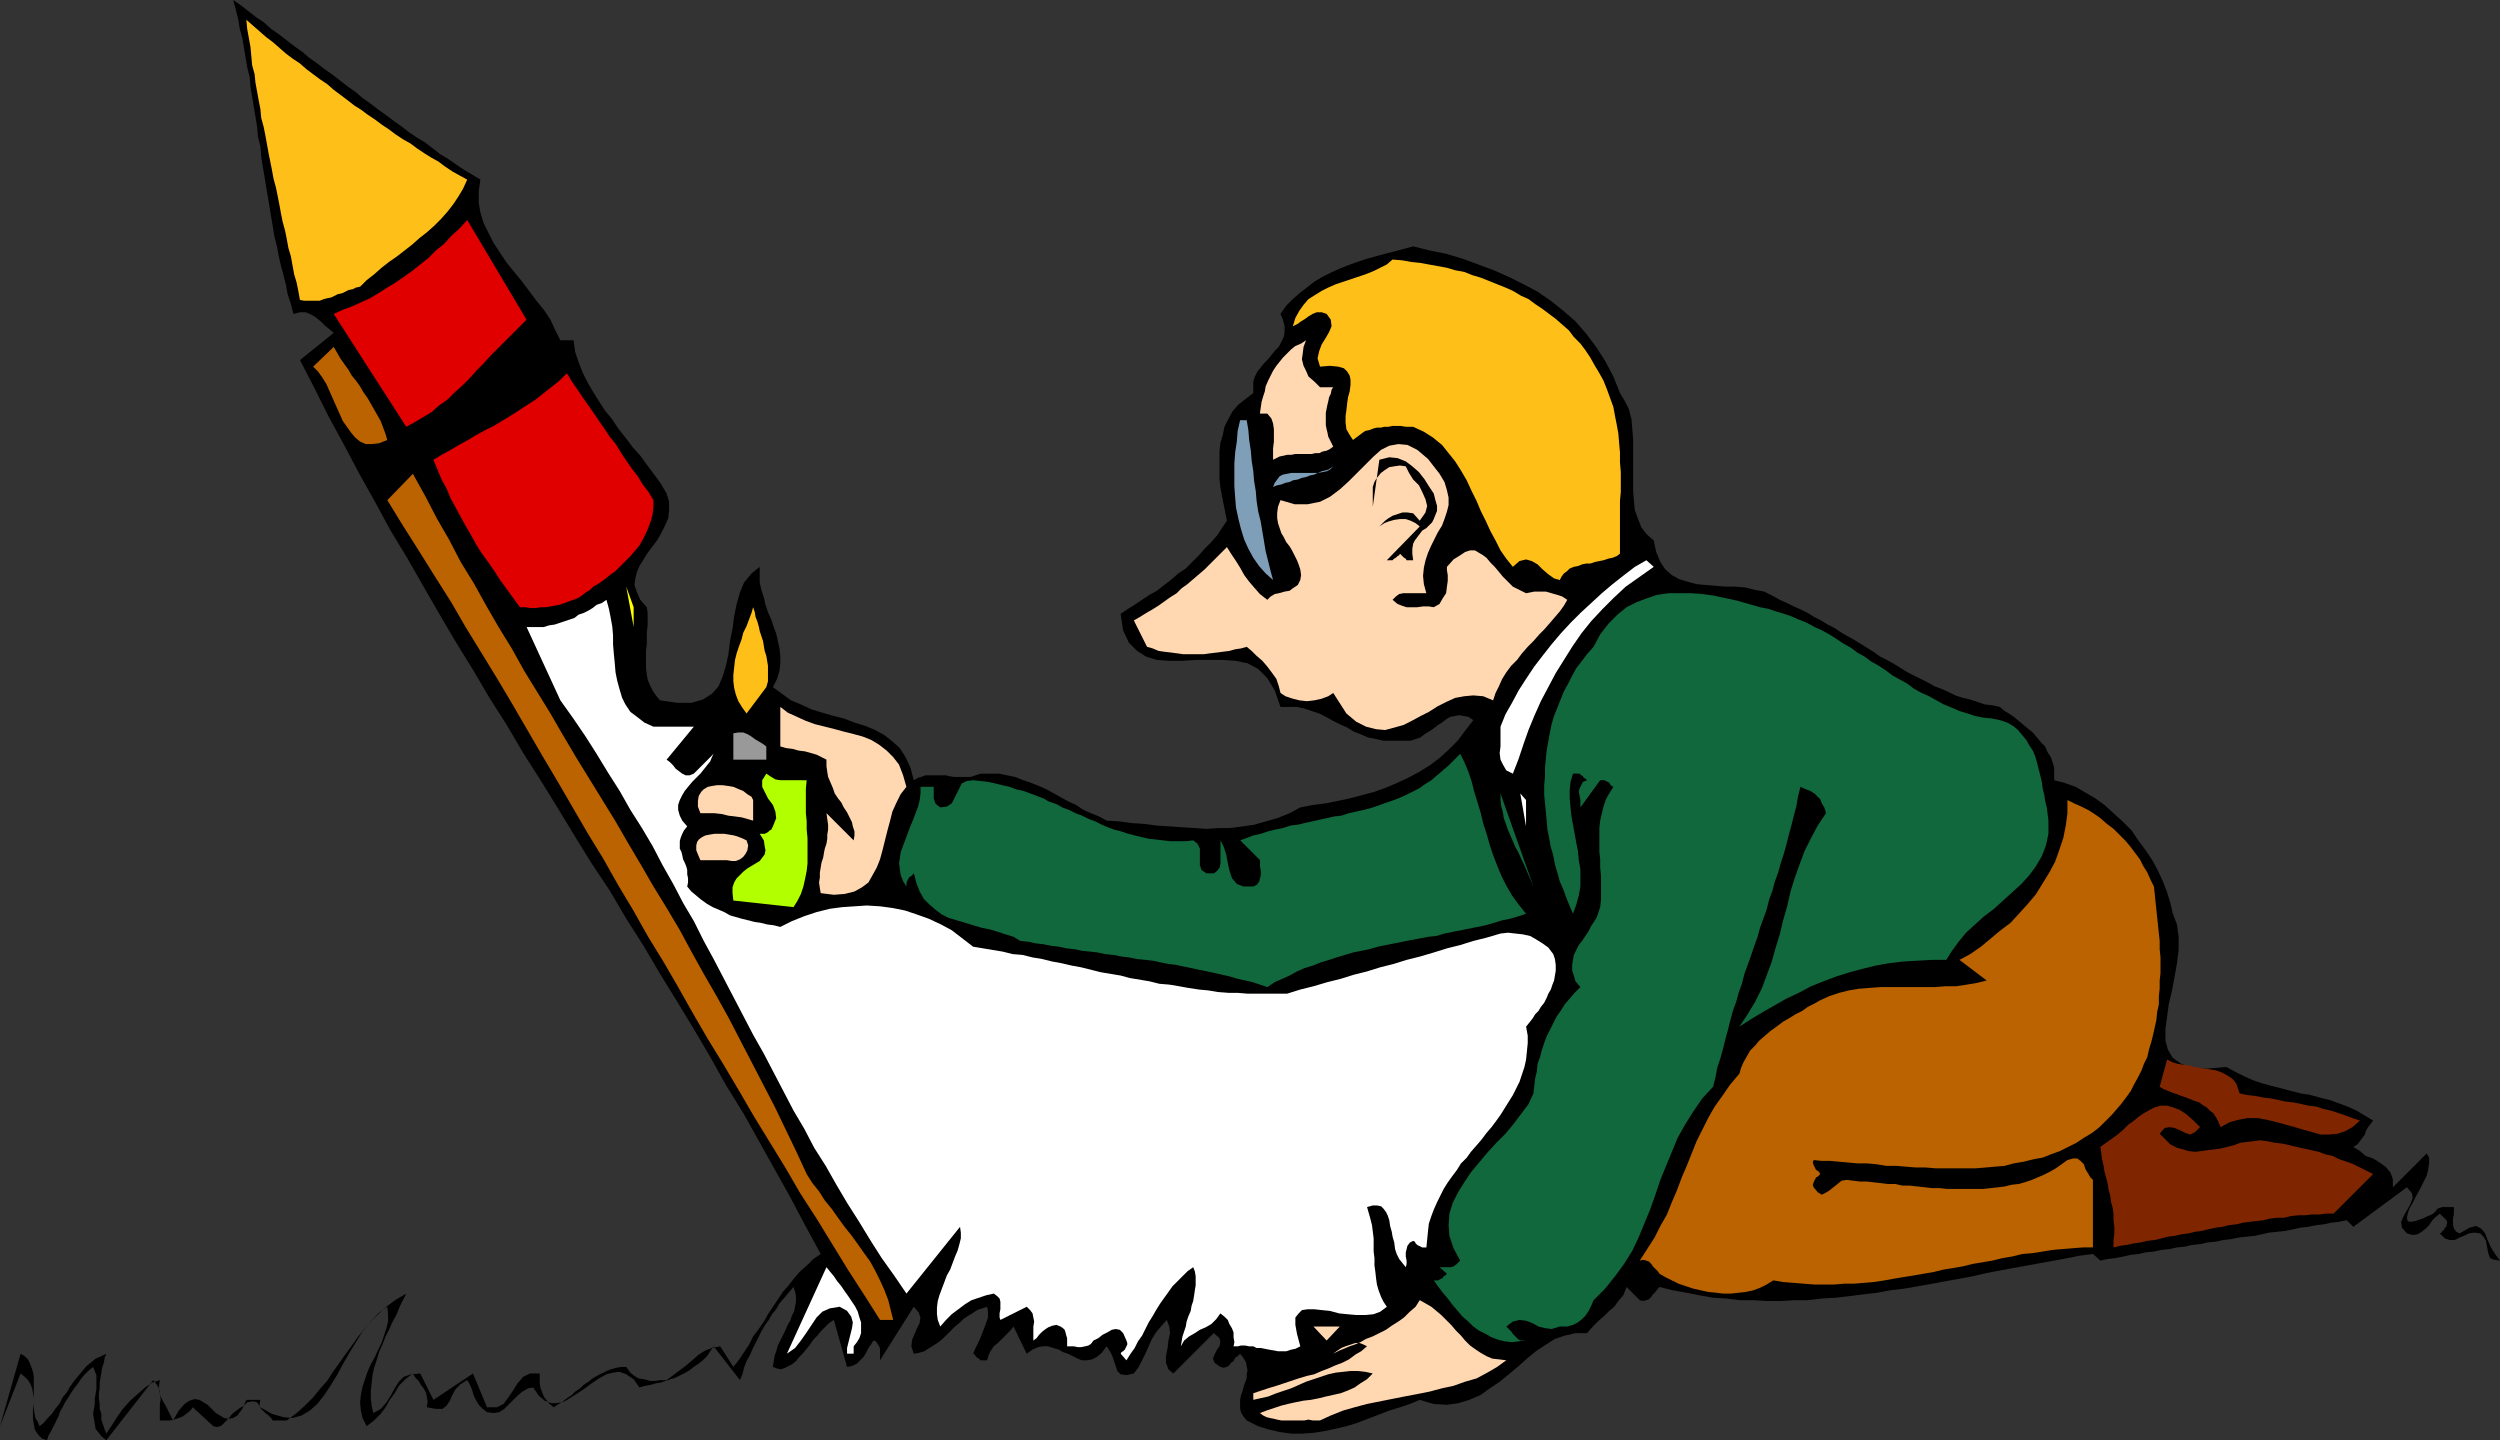
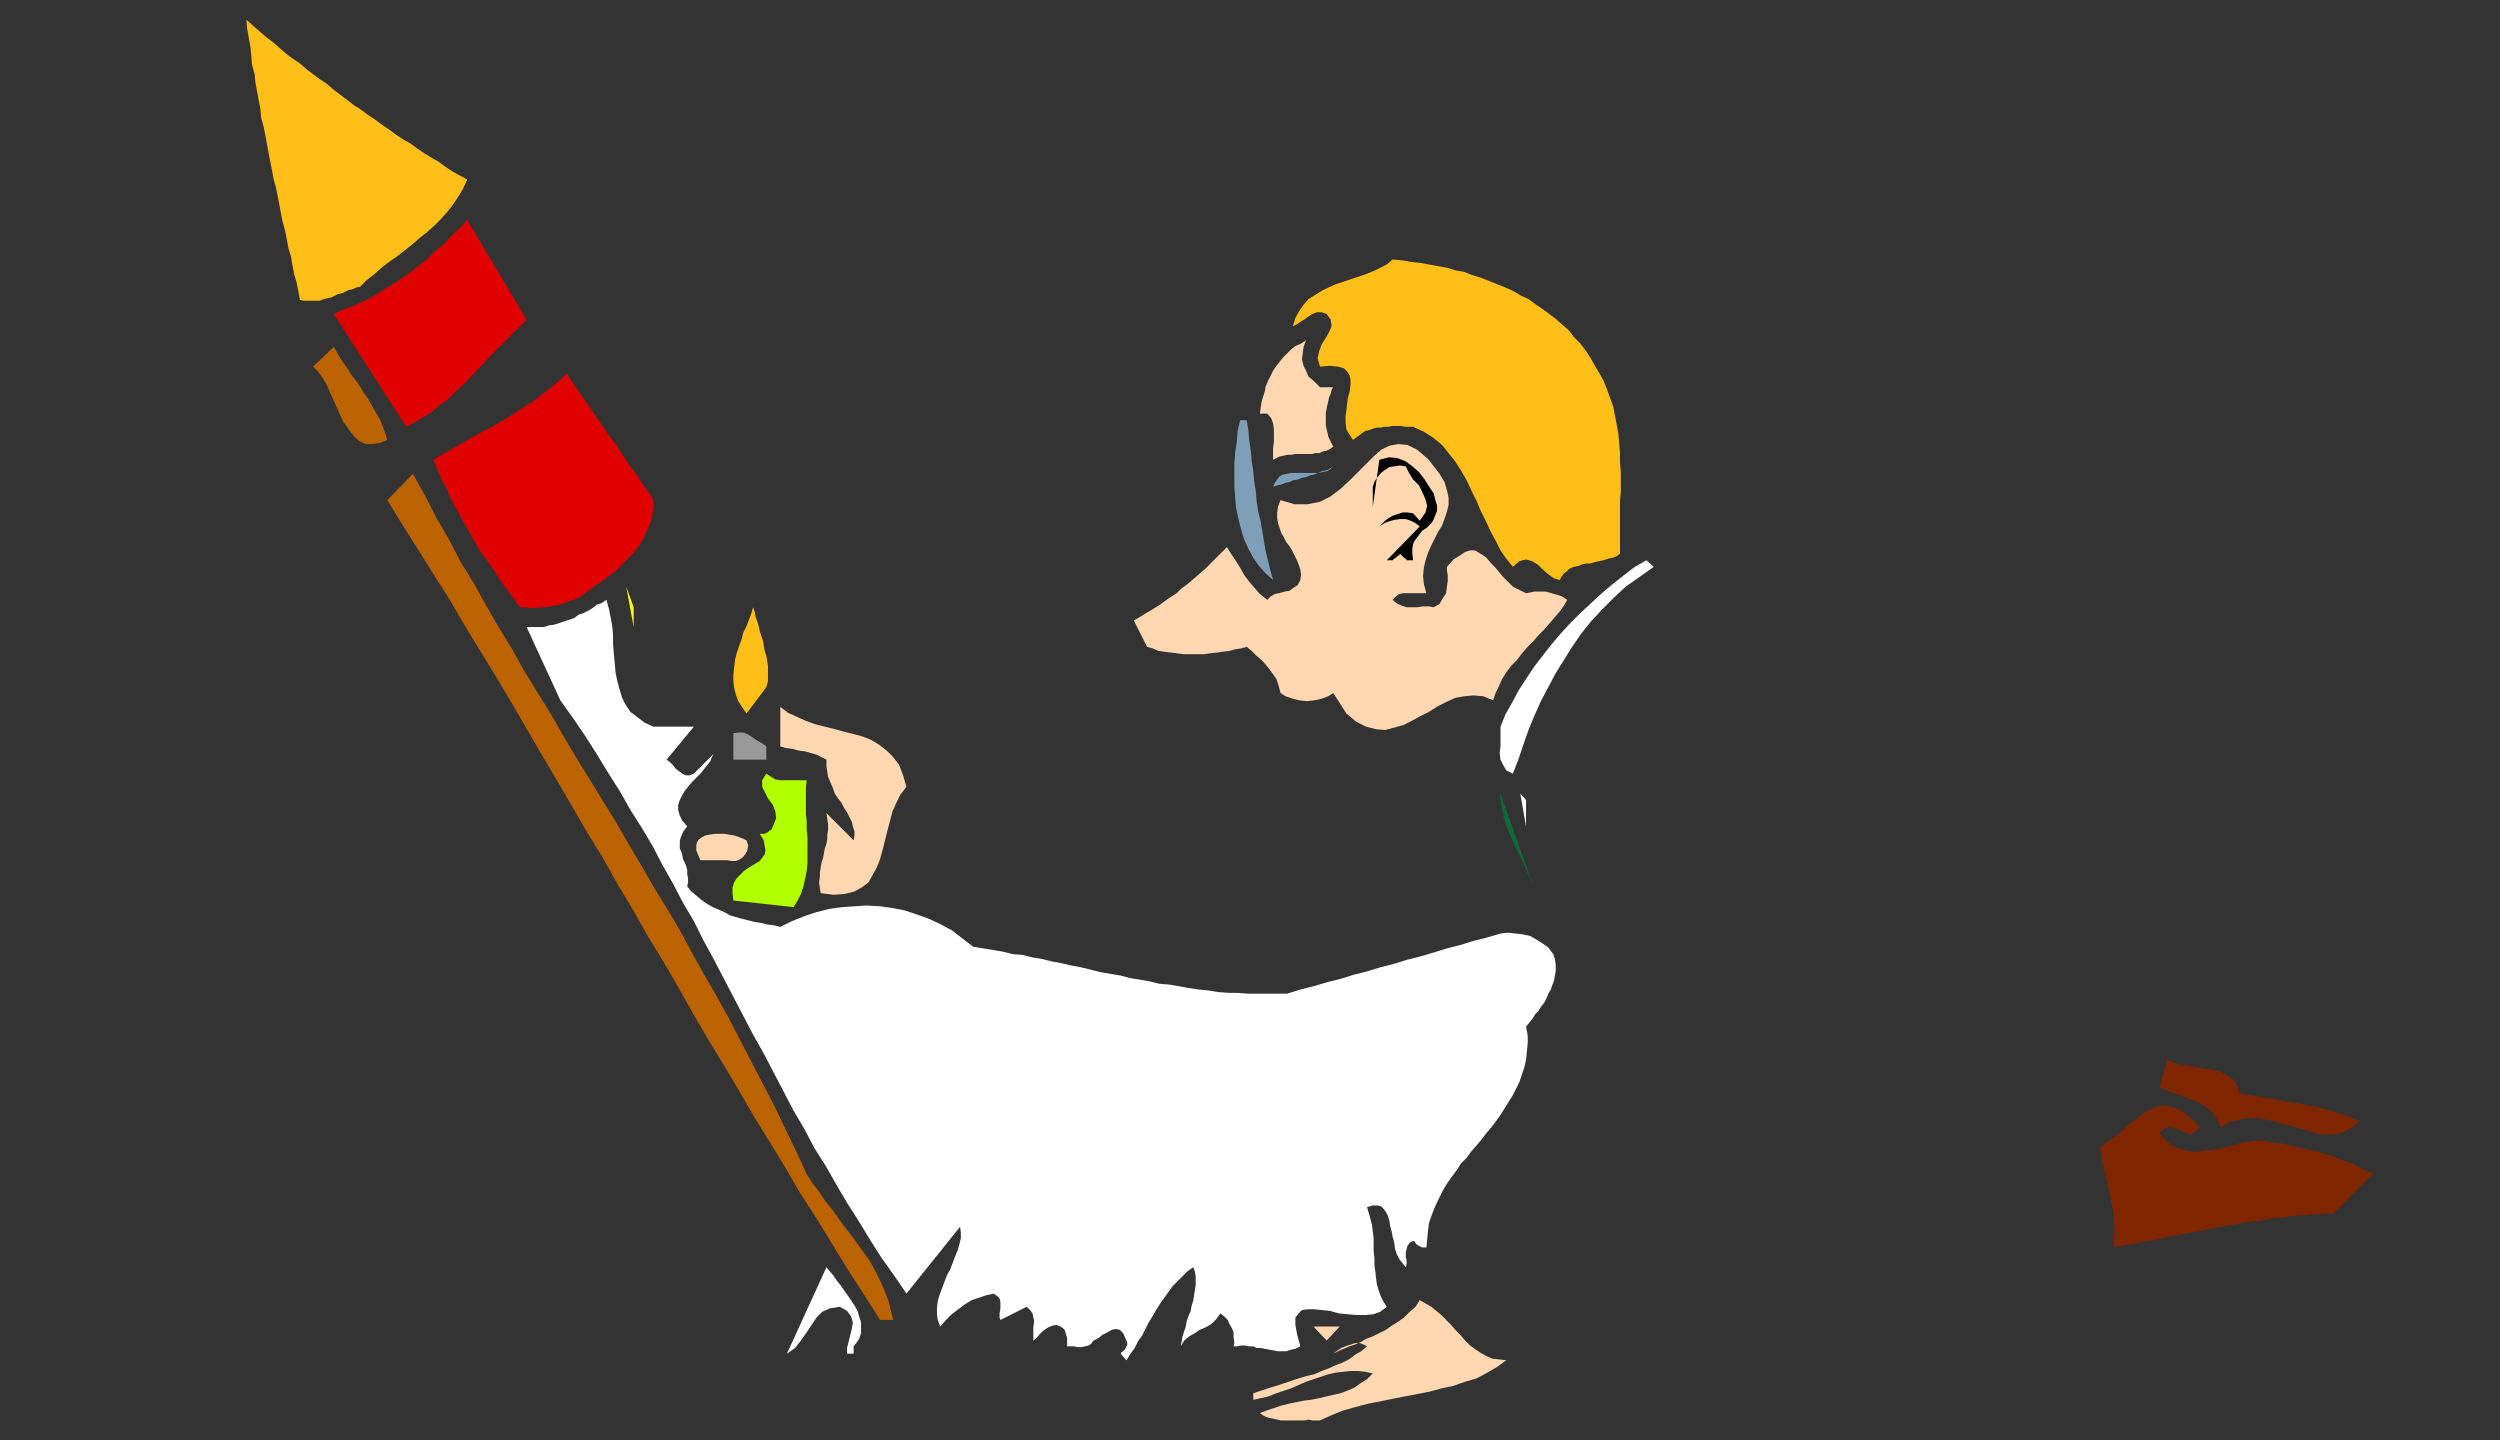
<svg xmlns="http://www.w3.org/2000/svg" xmlns:ns1="http://sodipodi.sourceforge.net/DTD/sodipodi-0.dtd" xmlns:ns2="http://www.inkscape.org/namespaces/inkscape" version="1.0" width="129.724mm" height="74.732mm" id="svg32" ns1:docname="Lighting Fireworks 1.wmf">
  <rect width="100%" height="100%" fill="#333333" stroke="none" />
  <ns1:namedview id="namedview32" pagecolor="#ffffff" bordercolor="#000000" borderopacity="0.25" ns2:showpageshadow="2" ns2:pageopacity="0.0" ns2:pagecheckerboard="0" ns2:deskcolor="#d1d1d1" ns2:document-units="mm" />
  <defs id="defs1">
    <pattern id="WMFhbasepattern" patternUnits="userSpaceOnUse" width="6" height="6" x="0" y="0" />
  </defs>
-   <path style="fill:#000000;fill-opacity:1;fill-rule:evenodd;stroke:none" d="m 94.213,35.226 -0.323,2.262 v 2.262 l 0.323,1.939 0.646,2.101 0.97,1.939 0.97,1.939 1.293,1.939 1.293,1.939 1.454,1.777 1.454,1.777 1.454,1.939 1.454,1.939 1.454,1.777 1.293,1.939 0.97,2.101 0.97,1.939 h 2.586 l 0.323,2.262 0.646,1.939 0.808,2.101 0.97,1.939 1.131,1.939 1.131,1.777 1.131,1.777 1.454,1.777 1.293,1.939 1.293,1.616 1.454,1.939 1.454,1.616 1.293,1.777 1.454,1.939 1.293,1.777 1.131,1.939 0.485,1.616 v 1.616 l -0.162,1.616 -0.646,1.454 -0.646,1.293 -0.808,1.454 -0.97,1.293 -0.97,1.293 -0.808,1.293 -0.808,1.293 -0.485,1.131 -0.323,1.293 -0.162,1.293 0.485,1.454 0.646,1.454 1.293,1.454 0.162,1.131 v 1.293 1.131 l -0.162,1.293 v 1.131 1.293 l -0.162,1.131 v 1.293 1.131 1.131 l 0.162,1.293 0.162,0.97 0.485,1.131 0.485,0.97 0.646,0.97 0.808,0.97 3.394,0.485 h 2.747 l 2.262,-0.646 1.778,-1.131 1.293,-1.454 0.808,-1.939 0.646,-2.101 0.485,-2.262 0.323,-2.585 0.485,-2.424 0.323,-2.424 0.485,-2.424 0.646,-2.262 0.808,-1.939 1.454,-1.777 1.616,-1.293 v 1.616 1.454 l 0.323,1.454 0.485,1.454 0.323,1.454 0.485,1.454 0.646,1.454 0.485,1.454 0.485,1.293 0.323,1.454 0.323,1.454 0.162,1.454 v 1.454 l -0.162,1.454 -0.485,1.616 -0.808,1.616 1.778,1.293 1.778,1.293 1.939,0.808 2.101,0.97 2.101,0.646 2.262,0.646 1.939,0.485 2.101,0.808 2.101,0.646 1.939,0.808 1.778,0.97 1.454,1.131 1.616,1.454 1.131,1.777 0.97,2.101 0.646,2.424 0.808,-0.485 0.646,-0.162 0.808,-0.323 h 0.808 0.808 0.808 0.808 0.808 l 0.646,0.162 0.97,0.162 h 0.808 0.646 0.97 0.808 l 0.97,-0.323 0.97,-0.323 h 1.778 1.778 l 1.616,0.323 1.616,0.323 1.616,0.646 1.454,0.485 1.616,0.646 1.454,0.646 1.454,0.808 1.454,0.808 1.454,0.808 1.454,0.646 1.454,0.97 1.454,0.646 1.616,0.646 1.454,0.808 2.586,0.162 2.424,0.323 2.424,0.162 2.424,0.323 2.586,0.162 2.262,0.162 2.586,0.162 2.262,0.162 2.424,-0.162 h 2.262 l 2.424,-0.323 2.262,-0.323 2.262,-0.646 2.262,-0.646 2.424,-0.97 2.101,-1.131 2.424,-0.485 2.586,-0.323 2.424,-0.485 2.262,-0.485 2.424,-0.646 2.424,-0.646 2.262,-0.808 2.262,-0.97 2.101,-0.97 2.101,-1.131 2.101,-1.293 1.939,-1.454 1.778,-1.616 1.778,-1.777 1.454,-1.939 1.616,-2.101 -0.97,-0.646 -0.97,-0.162 -0.808,-0.162 -0.808,0.162 -0.97,0.162 -0.808,0.485 -0.808,0.646 -0.808,0.485 -0.808,0.646 -0.97,0.646 -0.808,0.485 -0.808,0.646 -0.97,0.323 -0.97,0.323 h -0.97 -1.131 -1.616 -1.616 l -1.454,-0.323 -1.616,-0.323 -1.454,-0.646 -1.293,-0.485 -1.293,-0.808 -1.454,-0.646 -1.293,-0.646 -1.454,-0.808 -1.293,-0.646 -1.454,-0.485 -1.454,-0.485 -1.454,-0.323 h -1.616 -1.616 l -1.131,-3.232 -1.454,-2.424 -1.778,-1.777 -2.101,-1.131 -2.424,-0.485 -2.424,-0.162 h -2.586 -2.747 l -2.586,0.162 h -2.586 l -2.424,-0.162 -2.101,-0.646 -1.778,-1.131 -1.616,-1.616 -1.131,-2.424 -0.485,-3.232 1.454,-0.97 1.293,-0.808 1.454,-0.97 1.454,-0.97 1.454,-0.808 1.454,-1.131 1.454,-1.131 1.293,-1.131 1.454,-0.97 1.293,-1.293 1.293,-1.293 1.131,-1.293 1.293,-1.293 1.131,-1.293 0.97,-1.454 0.97,-1.454 -0.323,-1.616 -0.323,-1.616 -0.323,-1.616 -0.323,-1.777 -0.162,-1.616 v -1.777 -1.777 -1.777 l 0.162,-1.616 0.485,-1.616 0.323,-1.616 0.808,-1.616 0.808,-1.454 1.131,-1.293 1.454,-1.131 1.454,-1.131 v -1.131 -1.131 l 0.323,-0.97 0.485,-0.97 0.646,-0.808 0.646,-0.808 0.808,-0.808 0.646,-0.808 0.646,-0.808 0.808,-0.808 0.485,-0.97 0.485,-0.97 0.162,-0.97 v -1.131 l -0.323,-1.293 -0.485,-1.131 1.131,-1.616 1.293,-1.293 1.293,-1.131 1.454,-1.131 1.454,-1.131 1.616,-0.97 1.616,-0.808 1.778,-0.808 1.616,-0.646 1.778,-0.646 1.939,-0.646 1.778,-0.485 1.778,-0.485 1.939,-0.485 1.778,-0.485 1.778,-0.485 3.232,0.808 3.232,0.646 3.232,0.97 3.07,1.131 3.07,1.131 2.909,1.293 2.909,1.454 2.747,1.454 2.586,1.777 2.424,1.939 2.424,2.101 2.101,2.424 1.939,2.585 1.778,2.747 1.616,3.07 1.293,3.232 0.97,1.616 0.808,1.616 0.485,1.939 0.162,1.939 0.162,1.939 v 1.939 2.101 2.101 1.939 2.101 l 0.162,1.939 0.162,1.777 0.646,1.777 0.646,1.616 0.97,1.293 1.454,1.293 0.485,2.262 0.808,1.939 0.97,1.454 1.293,1.131 1.454,0.808 1.616,0.485 1.778,0.485 1.778,0.162 1.939,0.162 1.939,0.162 h 1.939 l 1.939,0.162 1.939,0.485 1.778,0.323 1.616,0.808 1.454,0.808 1.454,0.646 1.293,0.646 1.454,0.646 1.293,0.646 1.293,0.808 1.293,0.646 1.293,0.808 1.293,0.646 1.454,0.97 1.131,0.646 1.454,0.808 1.293,0.808 1.293,0.808 1.293,0.808 1.131,0.808 1.293,0.646 1.454,0.808 1.293,0.808 1.293,0.808 1.293,0.646 1.293,0.646 1.293,0.646 1.454,0.808 1.293,0.485 1.454,0.646 1.293,0.646 1.454,0.485 1.454,0.323 1.454,0.485 1.454,0.485 1.454,0.162 1.454,0.323 0.97,0.808 0.808,0.485 0.97,0.646 0.97,0.808 0.97,0.808 0.97,0.808 0.808,0.646 0.808,0.97 0.808,0.97 0.808,0.808 0.485,1.131 0.646,0.97 0.323,0.97 0.323,1.131 v 1.131 1.293 l 1.939,0.485 2.262,0.808 1.939,1.131 1.939,1.131 1.778,1.293 1.778,1.616 1.778,1.616 1.778,1.777 1.293,1.939 1.454,1.939 1.293,1.939 1.131,2.101 0.97,2.101 0.808,2.101 0.646,2.101 0.485,2.101 0.808,2.101 0.323,2.424 v 2.585 l -0.323,2.585 -0.485,2.747 -0.485,2.585 -0.646,2.747 -0.323,2.424 -0.323,2.424 v 2.262 l 0.485,1.777 0.97,1.616 1.616,1.131 2.101,0.808 2.909,0.162 3.878,-0.323 1.778,0.97 1.616,0.808 1.778,0.808 1.939,0.646 1.778,0.485 1.939,0.485 1.778,0.485 1.939,0.485 1.939,0.323 1.778,0.485 1.939,0.485 1.778,0.646 1.778,0.646 1.778,0.808 1.616,0.97 1.616,0.97 -0.485,0.646 -0.485,0.646 -0.485,0.808 -0.162,0.646 -0.485,0.646 -0.485,0.646 -0.485,0.646 -0.808,0.485 1.293,0.808 1.131,0.97 1.454,0.485 1.293,0.808 1.131,0.808 0.97,1.131 0.485,1.293 v 1.616 l 6.626,-6.625 0.485,0.808 v 0.97 l -0.162,1.293 -0.323,1.293 -0.646,1.293 -0.646,1.293 -0.808,1.454 -0.646,1.293 -0.646,1.131 -0.323,0.97 -0.162,0.808 0.162,0.646 0.485,0.162 0.97,-0.162 1.454,-0.485 2.101,-0.97 0.485,-0.485 0.323,-0.485 0.485,-0.162 0.485,-0.162 h 0.485 0.646 0.646 0.485 v 0.646 0.808 l -0.162,0.646 v 0.808 0.646 l 0.162,0.646 0.485,0.646 0.646,0.323 1.939,-1.131 1.293,-0.323 0.97,0.485 0.808,0.97 0.485,1.293 0.646,1.454 0.808,1.293 0.97,1.293 -1.131,-0.162 -0.808,-0.323 -0.323,-0.808 -0.162,-0.808 -0.162,-0.808 -0.162,-0.97 -0.485,-0.808 -0.646,-0.646 -1.131,-0.162 -1.131,0.162 -0.97,0.485 -0.808,0.323 -0.97,0.485 h -0.97 l -0.97,-0.323 -0.97,-0.97 0.323,-0.162 0.162,-0.323 0.323,-0.162 0.162,-0.485 0.323,-0.162 v -0.323 l 0.162,-0.485 -0.162,-0.485 -1.293,-1.293 -0.808,0.646 -0.646,0.646 -0.646,0.97 -0.646,0.646 -0.808,0.646 -0.808,0.485 -0.97,0.162 -1.131,-0.323 -0.97,-1.131 -0.162,-1.131 0.485,-1.131 0.646,-1.131 0.646,-1.131 0.485,-1.293 -0.162,-0.97 -0.97,-1.131 -10.504,7.756 -1.293,-1.293 -1.616,0.323 -1.454,0.162 -1.454,0.323 -1.454,0.162 -1.616,0.323 -1.454,0.162 -1.454,0.323 -1.616,0.323 -1.454,0.162 -1.616,0.162 -1.454,0.323 -1.454,0.323 -1.616,0.162 -1.454,0.162 -1.616,0.323 -1.454,0.162 -1.454,0.323 -1.616,0.162 -1.454,0.323 -1.616,0.162 -1.293,0.323 -1.616,0.162 -1.454,0.323 -1.616,0.162 -1.454,0.323 -1.616,0.162 -1.454,0.323 -1.454,0.162 -1.454,0.323 -1.616,0.323 -1.454,0.162 -1.454,0.323 -1.454,-1.293 -2.586,0.323 -2.424,0.485 -2.586,0.485 -2.747,0.485 -2.586,0.485 -2.747,0.485 -2.586,0.485 -2.586,0.485 -2.747,0.646 -2.586,0.485 -2.747,0.485 -2.586,0.485 -2.747,0.485 -2.747,0.485 -2.747,0.323 -2.586,0.485 -2.747,0.323 -2.586,0.323 -2.747,0.323 -2.747,0.162 -2.747,0.323 h -2.586 l -2.747,0.162 h -2.747 l -2.586,-0.162 h -2.747 l -2.586,-0.323 -2.586,-0.162 -2.747,-0.485 -2.424,-0.485 -2.747,-0.485 -2.586,-0.646 -0.323,0.323 -0.485,0.646 -0.485,0.485 -0.323,0.485 -0.485,0.485 -0.485,0.162 -0.646,0.162 -0.646,-0.162 -2.586,-2.585 -0.646,1.616 -0.97,1.131 -0.808,1.131 -0.97,0.808 -0.97,0.97 -1.131,0.97 -1.131,1.131 -1.131,1.293 h -2.262 l -2.101,0.485 -1.939,0.646 -1.778,1.131 -1.939,1.293 -1.778,1.454 -1.616,1.454 -1.939,1.616 -1.778,1.454 -1.939,1.293 -1.778,1.293 -2.262,0.97 -2.101,0.646 -2.262,0.323 -2.586,-0.162 -2.747,-0.808 -1.939,0.808 -1.939,0.646 -2.101,0.646 -2.101,0.808 -2.101,0.808 -2.101,0.808 -2.101,0.646 -2.101,0.485 -2.262,0.485 -2.101,0.323 -2.262,0.162 h -2.101 l -2.262,-0.323 -2.101,-0.485 -2.101,-0.646 -2.262,-1.131 -0.646,-0.808 -0.485,-0.808 -0.162,-0.808 v -0.808 -0.808 l 0.162,-0.808 0.323,-0.97 0.162,-0.646 0.323,-0.97 0.323,-0.808 v -0.808 l 0.162,-0.808 -0.162,-0.808 -0.162,-0.808 -0.485,-0.808 -0.646,-0.808 -0.485,0.485 -0.485,0.323 -0.323,0.646 -0.485,0.323 -0.323,0.485 -0.485,0.323 -0.646,0.162 -0.646,-0.162 -1.131,-0.808 -0.323,-0.808 0.323,-0.808 0.485,-0.97 0.485,-0.646 0.162,-0.808 -0.162,-0.808 -1.131,-0.97 -7.918,7.918 -0.97,-0.808 -0.485,-1.293 v -1.293 l 0.323,-1.616 0.162,-1.454 0.323,-1.454 -0.162,-1.293 -0.485,-1.293 -1.131,1.293 -0.97,1.131 -0.808,1.293 -0.646,1.454 -0.646,1.454 -0.646,1.293 -0.646,1.293 -0.97,1.293 -1.454,0.323 -1.131,-0.162 -0.646,-0.646 -0.323,-0.97 -0.323,-0.97 -0.323,-0.97 -0.485,-0.97 -0.646,-0.97 -0.97,1.293 -0.97,0.808 -0.97,0.485 -0.97,0.162 h -0.97 l -0.808,-0.323 -0.97,-0.485 -0.97,-0.485 -0.97,-0.323 -0.808,-0.485 -1.131,-0.323 -0.97,-0.323 h -0.97 l -0.97,0.162 -1.131,0.485 -1.131,0.808 -2.586,-5.332 -0.646,0.808 -0.808,0.808 -0.808,0.808 -0.808,0.808 -0.808,0.646 -0.646,0.97 -0.323,0.646 -0.323,1.131 h -0.485 -0.485 -0.323 l -0.323,-0.323 -0.323,-0.162 -0.323,-0.323 -0.162,-0.323 -0.323,-0.162 0.485,-1.131 0.646,-1.293 0.485,-1.131 0.485,-1.293 0.485,-1.293 0.323,-0.97 v -1.131 l -0.162,-0.97 -0.97,0.323 -0.97,0.323 -0.97,0.646 -0.808,0.485 -0.97,0.646 -0.808,0.808 -0.808,0.646 -0.808,0.808 -0.808,0.808 -0.808,0.808 -0.808,0.646 -0.97,0.646 -0.808,0.485 -0.97,0.646 -1.131,0.323 -0.97,0.162 -0.485,-1.454 0.162,-1.293 0.485,-1.131 0.485,-1.131 0.485,-0.97 0.162,-1.131 -0.323,-0.97 -0.97,-1.131 -6.626,10.503 v -0.646 -0.485 -0.485 -0.646 l -0.162,-0.485 -0.323,-0.485 -0.323,-0.485 -0.485,-0.162 -0.485,0.808 -0.485,0.646 -0.485,0.97 -0.485,0.808 -0.646,0.646 -0.646,0.646 -0.97,0.485 -0.97,0.162 -2.586,-9.21 -0.97,0.646 -0.808,0.808 -0.808,0.808 -0.646,0.808 -0.808,0.808 -0.646,0.97 -0.646,0.808 -0.808,0.97 -0.646,0.646 -0.646,0.808 -0.808,0.646 -0.646,0.323 -0.646,0.323 -0.808,0.323 -0.808,-0.162 -0.808,-0.323 0.162,-1.131 0.162,-0.97 0.323,-0.97 0.323,-1.131 0.485,-0.97 0.485,-0.97 0.485,-0.97 0.485,-1.131 0.485,-0.808 0.323,-0.97 0.485,-0.97 0.162,-0.97 0.162,-0.808 v -0.97 l -0.162,-0.97 -0.323,-0.97 -0.97,1.131 -0.808,0.97 -0.97,1.131 -0.646,1.131 -0.808,0.97 -0.646,1.131 -0.808,1.131 -0.646,1.131 -0.646,1.293 -0.485,0.97 -0.646,1.293 -0.485,1.131 -0.646,1.131 -0.485,1.293 -0.323,1.293 -0.485,1.131 -5.171,-6.625 -0.646,0.97 -0.646,0.97 -0.808,0.808 -0.808,0.646 -0.97,0.646 -0.808,0.646 -0.808,0.485 -0.97,0.485 -0.97,0.485 -0.97,0.323 -0.97,0.323 -0.97,0.323 -0.97,0.162 -1.131,0.323 -0.97,0.162 -1.131,0.323 -1.131,-1.616 -1.454,-0.97 -1.293,-0.485 -1.293,0.162 -1.293,0.323 -1.454,0.808 -1.454,0.97 -1.293,0.97 -1.454,0.97 -1.293,0.808 -1.293,0.808 -1.454,0.323 h -1.131 l -1.293,-0.485 -1.131,-0.97 -1.131,-1.616 -0.97,0.162 -1.131,0.646 -0.97,0.808 -0.808,0.808 -0.97,0.97 -0.808,0.808 -0.97,0.646 -1.131,0.162 -1.293,-0.162 -0.808,-0.646 -0.808,-0.808 -0.485,-0.808 -0.485,-0.97 -0.323,-1.131 -0.485,-1.131 -0.485,-0.808 -1.293,0.808 -0.97,0.97 -0.646,1.131 -0.485,1.131 -0.646,0.97 -0.808,0.646 h -1.293 l -1.778,-0.323 0.162,-1.131 -0.162,-0.97 -0.162,-0.808 -0.485,-0.808 -0.485,-0.646 -0.485,-0.808 -0.646,-0.646 -0.485,-0.808 -1.454,1.131 -1.293,1.293 -0.808,1.454 -0.97,1.293 -0.808,1.454 -0.97,1.293 -1.293,1.293 -1.454,1.131 -0.808,-1.616 -0.323,-1.454 -0.162,-1.616 0.162,-1.454 0.323,-1.616 0.485,-1.454 0.485,-1.454 0.646,-1.454 0.808,-1.454 0.646,-1.454 0.646,-1.293 0.485,-1.454 0.485,-1.454 0.323,-1.293 v -1.454 l -0.162,-1.454 -1.778,1.293 -1.616,1.777 -1.454,1.777 -1.293,2.101 -1.293,2.101 -1.293,2.262 -1.131,2.101 -1.293,2.101 -1.293,1.939 -1.293,1.616 -1.454,1.293 -1.616,0.97 -1.778,0.485 -1.778,-0.162 -2.262,-0.646 -2.262,-1.293 -0.646,-0.97 -0.485,-0.162 h -0.646 l -0.808,0.162 -0.646,0.646 -0.808,0.485 -0.646,0.485 -0.646,0.485 -0.485,0.485 -0.323,0.485 -0.485,0.485 -0.485,0.485 -0.485,0.485 -0.323,0.162 -0.646,0.162 -0.646,-0.162 -4.04,-3.716 -0.485,0.646 -0.808,0.646 -0.646,0.485 -0.808,0.323 -0.97,0.323 -0.808,0.162 h -0.97 -0.97 v -0.97 -1.131 -0.97 l 0.162,-1.131 -0.162,-0.97 -0.162,-1.131 -0.485,-0.808 -0.646,-0.808 -9.211,11.796 -0.97,-0.808 -0.646,-0.808 -0.485,-0.646 -0.162,-0.97 -0.162,-0.97 -0.162,-0.97 0.162,-0.97 0.162,-0.97 v -0.97 l 0.162,-0.97 0.162,-0.97 v -0.97 -0.97 -0.808 l -0.323,-0.808 -0.323,-0.808 -0.97,0.808 -0.808,0.808 -0.646,0.808 -0.646,0.97 -0.646,0.808 -0.646,0.97 -0.485,0.808 -0.646,0.97 -0.485,0.97 -0.485,0.808 -0.323,0.97 -0.485,0.97 -0.485,0.97 -0.485,0.97 -0.485,0.808 -0.323,0.97 -0.97,-0.323 -0.646,-0.646 -0.485,-0.646 -0.323,-0.646 -0.162,-0.97 -0.162,-0.97 v -0.97 -0.97 l 0.162,-0.97 v -1.131 L 6.464,273.242 6.302,272.272 5.979,271.464 5.494,270.656 4.848,270.01 4.04,269.364 0,279.705 l 4.04,-14.22 0.808,0.485 0.646,0.646 0.323,0.646 0.323,0.808 0.323,0.97 0.162,0.97 v 0.97 1.131 0.97 0.97 1.131 1.131 l 0.162,0.97 0.162,0.808 0.485,0.808 0.323,0.808 0.808,-0.646 0.808,-0.97 0.808,-0.808 0.646,-0.97 0.808,-0.97 0.646,-1.293 0.808,-0.97 0.646,-1.131 0.808,-1.131 0.808,-0.97 0.808,-0.97 0.808,-0.97 0.808,-0.646 0.97,-0.808 1.131,-0.485 0.97,-0.485 -0.323,0.808 -0.162,0.97 -0.323,0.97 -0.162,0.97 -0.162,0.97 -0.162,0.97 v 1.131 l -0.162,0.97 v 0.97 l 0.162,1.131 v 0.97 l 0.323,0.97 v 1.131 l 0.323,0.97 0.323,0.97 0.323,0.808 0.97,-1.454 1.131,-1.777 1.131,-1.616 1.454,-1.616 1.454,-1.293 1.454,-1.293 1.454,-0.97 1.454,-0.485 -0.162,1.131 v 1.131 l 0.323,0.97 0.485,0.97 0.485,0.808 0.485,0.97 0.485,0.97 0.485,0.97 1.131,-1.939 1.131,-1.293 0.97,-0.646 0.97,-0.323 0.97,0.162 0.808,0.485 0.808,0.485 0.808,0.808 0.808,0.808 0.808,0.485 0.808,0.485 0.808,0.162 0.97,-0.162 0.808,-0.485 0.97,-1.293 0.808,-1.777 h 2.747 l -0.162,0.808 v 0.485 l 0.323,0.485 0.485,0.485 0.323,0.323 0.646,0.485 0.485,0.485 0.323,0.485 h 2.747 l 1.939,-1.454 1.616,-1.454 1.616,-1.616 1.293,-1.616 1.454,-1.616 1.131,-1.777 1.293,-1.777 1.131,-1.616 1.293,-1.777 1.131,-1.616 1.293,-1.616 1.454,-1.616 1.454,-1.454 1.616,-1.454 1.778,-1.293 1.939,-1.131 -0.646,1.293 -0.646,1.293 -0.646,1.616 -0.808,1.454 -0.646,1.454 -0.646,1.293 -0.646,1.616 -0.646,1.454 -0.485,1.616 -0.485,1.454 -0.323,1.454 -0.162,1.616 -0.162,1.454 v 1.454 l 0.162,1.454 0.323,1.454 1.454,-0.808 1.131,-1.293 0.808,-1.293 0.808,-1.454 0.808,-1.293 0.97,-0.97 1.454,-0.485 1.778,-0.162 2.586,5.171 7.757,-5.171 2.747,6.625 h 1.939 l 1.293,-0.646 0.97,-1.293 0.97,-1.454 0.808,-1.293 1.131,-1.293 1.293,-0.646 h 1.939 v 0.97 0.97 l 0.162,0.97 0.323,0.808 0.323,0.808 0.485,0.646 0.646,0.808 0.808,0.646 0.97,-0.646 0.808,-0.485 0.808,-0.646 0.97,-0.646 0.646,-0.646 0.97,-0.646 0.646,-0.646 0.97,-0.646 0.808,-0.646 0.808,-0.485 0.97,-0.485 0.97,-0.485 0.808,-0.323 1.131,-0.323 0.97,-0.162 h 0.97 l 0.808,1.131 0.808,0.646 0.808,0.485 1.131,0.162 1.131,0.323 h 0.97 l 1.131,-0.162 h 1.131 l 1.293,-0.97 1.293,-0.97 1.293,-0.97 1.131,-0.97 1.293,-1.131 1.293,-0.808 1.293,-0.485 1.616,-0.323 2.586,4.04 1.131,-1.454 0.97,-1.454 0.97,-1.454 0.808,-1.616 0.97,-1.293 1.131,-1.616 0.808,-1.454 0.97,-1.454 0.97,-1.454 0.97,-1.454 1.131,-1.293 1.131,-1.454 1.131,-1.293 1.293,-1.131 1.293,-1.293 1.454,-0.97 -3.07,-5.656 -2.909,-5.494 -3.07,-5.494 -3.07,-5.494 -3.07,-5.494 -3.394,-5.494 -3.07,-5.494 -3.232,-5.494 -3.232,-5.332 -3.394,-5.494 -3.232,-5.494 -3.394,-5.332 -3.232,-5.494 -3.555,-5.332 -3.394,-5.494 -3.232,-5.332 -3.394,-5.494 -3.394,-5.332 -3.232,-5.494 -3.394,-5.332 -3.232,-5.494 -3.394,-5.494 -3.232,-5.494 -3.07,-5.332 -3.232,-5.656 -3.232,-5.332 -3.07,-5.656 -3.07,-5.494 -2.909,-5.494 -3.07,-5.656 -2.747,-5.494 -2.909,-5.656 6.626,-5.332 -0.97,-0.808 -0.808,-0.646 -0.808,-0.808 -0.97,-0.808 -0.808,-0.485 -1.131,-0.485 h -1.131 l -1.293,0.323 -0.485,-1.939 -0.646,-1.939 -0.323,-1.777 -0.485,-1.939 -0.485,-1.777 -0.485,-2.101 -0.323,-1.777 -0.485,-1.939 -0.323,-1.939 -0.323,-1.939 -0.323,-1.939 -0.323,-1.939 -0.323,-1.939 -0.323,-1.939 -0.323,-1.939 -0.323,-1.939 -0.162,-2.101 -0.485,-1.939 -0.162,-1.939 -0.323,-1.939 -0.323,-1.939 -0.323,-1.939 -0.323,-1.939 -0.162,-1.939 -0.485,-1.939 -0.323,-1.939 -0.323,-1.939 -0.323,-1.939 L 47.026,5.656 46.702,3.716 46.218,1.777 45.733,0 l 1.616,1.131 1.454,1.131 1.454,1.131 1.454,0.97 1.454,1.293 1.616,1.131 1.454,1.131 1.454,1.131 1.616,1.131 1.293,1.131 1.616,1.131 1.454,1.131 1.616,1.131 1.454,1.131 1.454,1.131 1.616,1.131 1.293,1.131 1.616,1.131 1.454,1.131 1.616,1.131 1.454,1.131 1.616,1.131 1.454,1.131 1.454,0.97 1.616,0.97 1.454,1.131 1.454,1.131 1.616,0.97 1.616,1.131 1.454,0.97 1.616,0.97 z" id="path1" />
  <path style="fill:#ffbf19;fill-opacity:1;fill-rule:evenodd;stroke:none" d="m 91.627,35.226 -0.808,1.777 -0.97,1.616 -0.97,1.454 -1.131,1.454 -1.293,1.454 -1.293,1.293 -1.454,1.293 -1.454,1.131 -1.454,1.293 -1.454,1.131 -1.454,1.131 -1.616,1.131 -1.454,1.131 -1.454,1.293 -1.454,1.131 -1.293,1.293 -0.808,0.162 -0.646,0.323 -0.808,0.162 -0.646,0.323 -0.646,0.323 -0.808,0.162 -0.646,0.323 -0.646,0.323 -0.808,0.162 -0.646,0.162 -0.808,0.323 H 62.054 61.246 60.438 59.63 l -0.808,-0.162 -0.323,-1.777 -0.323,-1.616 -0.485,-1.616 -0.323,-1.777 -0.323,-1.777 -0.485,-1.616 -0.323,-1.777 -0.323,-1.616 -0.485,-1.777 -0.323,-1.616 -0.323,-1.777 -0.323,-1.616 -0.323,-1.616 -0.485,-1.777 -0.323,-1.777 -0.323,-1.616 -0.323,-1.616 -0.323,-1.777 -0.323,-1.777 -0.323,-1.616 -0.485,-1.777 -0.162,-1.777 -0.323,-1.616 -0.323,-1.777 -0.323,-1.777 -0.162,-1.616 -0.485,-1.777 -0.162,-1.777 -0.162,-1.777 -0.323,-1.777 -0.323,-1.777 -0.162,-1.777 1.293,1.131 1.293,1.131 1.293,1.131 1.293,0.97 1.293,1.131 1.293,1.131 1.293,0.97 1.454,0.97 1.293,1.131 1.293,0.97 1.293,0.97 1.454,0.97 1.293,1.131 1.293,0.97 1.293,0.97 1.454,1.131 1.293,0.808 1.293,0.97 1.454,0.97 1.293,0.97 1.454,0.97 1.293,0.97 1.454,0.97 1.454,0.808 1.293,0.97 1.454,0.97 1.293,0.808 1.454,0.808 1.293,0.97 1.454,0.97 1.454,0.808 z" id="path2" />
  <path style="fill:#e00000;fill-opacity:1;fill-rule:evenodd;stroke:none" d="m 103.262,62.695 -1.454,1.454 -1.293,1.293 -1.454,1.454 -1.454,1.454 -1.454,1.454 -1.293,1.454 -1.454,1.454 -1.293,1.454 -1.454,1.454 -1.454,1.293 -1.454,1.454 -1.616,1.131 -1.454,1.293 -1.616,0.97 -1.616,0.97 -1.778,0.97 -14.221,-22.137 1.778,-0.808 1.778,-0.646 1.778,-0.808 1.778,-0.808 1.616,-0.97 1.778,-1.131 1.616,-0.97 1.616,-1.131 1.616,-1.131 1.616,-1.293 1.616,-1.293 1.454,-1.454 1.616,-1.293 1.454,-1.616 1.616,-1.454 1.454,-1.616 z" id="path3" />
  <path style="fill:#ffbf19;fill-opacity:1;fill-rule:evenodd;stroke:none" d="m 316.412,79.823 0.323,1.777 0.323,1.616 0.323,1.777 0.162,1.939 0.162,1.777 v 1.939 l 0.162,1.939 v 1.939 1.939 l -0.162,1.777 v 1.939 1.777 1.777 1.616 1.616 1.616 l -0.646,0.485 -0.808,0.323 -0.808,0.162 -0.97,0.323 -0.808,0.162 -0.808,0.162 -0.97,0.323 h -0.808 l -0.808,0.162 -0.808,0.323 -0.808,0.162 -0.808,0.323 -0.485,0.485 -0.646,0.485 -0.485,0.646 -0.323,0.646 -1.131,-0.323 -1.131,-0.808 -1.131,-0.97 -0.97,-0.97 -1.131,-0.646 -1.131,-0.323 -1.293,0.323 -1.293,1.131 -1.293,-1.616 -1.131,-1.616 -0.97,-1.939 -0.97,-1.777 -0.97,-2.101 -0.97,-1.939 -0.808,-1.939 -0.97,-1.939 -0.97,-2.101 -1.131,-1.939 -1.131,-1.777 -1.293,-1.616 -1.293,-1.616 -1.778,-1.454 -1.778,-1.131 -2.101,-0.97 h -0.808 -0.646 l -0.97,-0.162 h -0.808 -0.808 l -0.808,0.162 h -0.808 l -0.646,0.162 h -0.808 l -0.646,0.162 -0.808,0.323 -0.808,0.162 -0.485,0.323 -0.646,0.485 -0.646,0.485 -0.646,0.485 -0.646,-0.97 -0.646,-1.131 -0.162,-1.293 v -1.293 l 0.162,-1.131 0.162,-1.454 0.162,-1.131 0.323,-1.131 0.162,-1.293 v -0.97 l -0.162,-0.808 -0.485,-0.808 -0.646,-0.646 -1.131,-0.323 -1.616,-0.162 -1.939,0.162 -0.485,-1.616 0.323,-1.454 0.485,-1.293 0.808,-1.293 0.646,-1.131 0.485,-1.131 -0.162,-1.293 -0.808,-1.131 -0.97,-0.323 h -0.97 l -0.808,0.323 -0.808,0.485 -0.646,0.485 -0.808,0.485 -0.646,0.485 -0.97,0.485 0.485,-1.616 0.808,-1.454 0.808,-1.131 0.97,-1.131 1.293,-0.808 1.293,-0.808 1.293,-0.646 1.454,-0.646 1.454,-0.485 1.454,-0.485 1.454,-0.485 1.454,-0.485 1.616,-0.646 1.293,-0.646 1.293,-0.646 1.131,-0.97 1.939,0.162 1.778,0.323 1.616,0.162 1.778,0.323 1.778,0.323 1.778,0.323 1.616,0.485 1.778,0.323 1.616,0.646 1.616,0.485 1.616,0.646 1.616,0.646 1.616,0.646 1.454,0.646 1.616,0.97 1.454,0.646 1.293,0.97 1.454,0.97 1.293,0.97 1.293,0.97 1.293,1.131 1.293,1.131 0.97,1.293 1.293,1.293 0.97,1.293 0.97,1.454 0.808,1.454 0.97,1.616 0.808,1.454 0.646,1.616 0.646,1.777 z" id="path4" />
  <path style="fill:#ffd8b2;fill-opacity:1;fill-rule:evenodd;stroke:none" d="m 256.136,66.735 -0.485,1.293 -0.162,1.293 -0.162,1.131 0.323,1.293 0.485,0.97 0.485,1.131 1.131,0.97 1.131,1.131 h 2.586 l -0.323,0.485 -0.162,0.808 -0.323,0.646 -0.162,0.808 -0.162,0.646 -0.162,0.808 -0.162,0.808 v 0.808 0.808 0.808 l 0.162,0.808 0.162,0.646 0.162,0.808 0.323,0.646 0.323,0.646 0.323,0.646 -0.646,0.485 -0.646,0.323 -0.808,0.162 -0.646,0.323 h -0.808 l -0.646,0.162 h -0.808 -0.808 -0.808 -0.808 l -0.808,0.162 h -0.808 l -0.646,0.162 -0.808,0.162 -0.646,0.323 -0.646,0.323 v -1.131 -1.131 l 0.162,-1.293 V 85.479 84.186 l -0.162,-1.131 -0.323,-0.97 -0.808,-0.97 h -1.454 l 0.162,-1.131 0.162,-1.131 0.323,-1.131 0.323,-0.97 0.162,-0.97 0.485,-1.131 0.485,-0.97 0.485,-0.97 0.646,-0.97 0.646,-0.808 0.646,-0.808 0.808,-0.808 0.808,-0.808 0.808,-0.646 1.131,-0.485 z" id="path5" />
  <path style="fill:#ba6300;fill-opacity:1;fill-rule:evenodd;stroke:none" d="m 75.952,86.287 -1.616,0.646 -1.454,0.162 h -1.131 l -1.131,-0.485 -0.97,-0.808 -0.808,-0.97 -0.808,-1.131 -0.808,-1.131 -0.646,-1.454 -0.646,-1.454 -0.646,-1.454 -0.646,-1.454 -0.646,-1.454 -0.808,-1.293 -0.808,-1.131 -0.97,-0.97 4.04,-3.878 0.646,1.131 0.646,1.131 0.808,1.131 0.808,1.131 0.646,1.131 0.808,0.97 0.808,1.131 0.646,1.131 0.808,1.131 0.646,1.131 0.646,1.131 0.646,1.131 0.646,1.131 0.485,1.293 0.485,1.293 z" id="path6" />
  <path style="fill:#e00000;fill-opacity:1;fill-rule:evenodd;stroke:none" d="m 128.149,98.083 v 1.293 l -0.162,1.454 -0.323,1.293 -0.485,1.293 -0.485,1.131 -0.646,1.293 -0.646,1.131 -0.808,0.97 -0.97,1.131 -0.97,0.97 -0.97,0.97 -0.97,0.97 -1.131,0.808 -0.97,0.808 -1.131,0.808 -1.131,0.646 -0.646,0.646 -0.808,0.485 -0.808,0.646 -0.808,0.485 -0.808,0.323 -0.97,0.323 -0.808,0.323 -0.97,0.323 -0.808,0.162 -0.97,0.162 -0.97,0.162 h -0.97 l -0.97,0.162 h -0.97 l -0.97,-0.162 h -1.131 l -1.293,-1.777 -1.293,-1.777 -1.293,-1.777 -1.131,-1.777 -1.131,-1.616 -1.293,-1.777 -1.131,-1.777 -0.97,-1.777 -1.131,-1.939 -0.97,-1.777 -0.97,-1.777 -0.97,-1.777 -0.808,-1.939 -0.97,-1.777 -0.808,-1.939 -0.808,-1.939 1.616,-0.97 1.778,-0.97 1.616,-0.97 1.778,-0.97 1.616,-0.97 1.778,-0.97 1.616,-0.808 1.616,-0.97 1.616,-0.97 1.778,-1.131 1.454,-0.97 1.778,-1.131 1.616,-1.293 1.454,-1.131 1.616,-1.293 1.454,-1.454 0.97,1.616 1.131,1.616 0.97,1.454 1.131,1.616 1.131,1.616 0.97,1.454 1.131,1.616 0.97,1.454 1.293,1.616 0.97,1.616 0.97,1.454 1.131,1.616 1.131,1.454 0.97,1.616 1.131,1.454 z" id="path7" />
  <path style="fill:#ffffff;fill-opacity:1;fill-rule:evenodd;stroke:none" d="m 100.677,75.945 -9.05,6.463 z" id="path8" />
  <path style="fill:#7f9eb7;fill-opacity:1;fill-rule:evenodd;stroke:none" d="m 244.501,82.409 0.323,1.939 0.162,1.939 0.323,2.101 0.162,1.939 0.323,2.101 0.162,1.939 0.323,1.939 0.162,1.939 0.323,2.101 0.485,1.939 0.323,1.939 0.323,1.939 0.323,1.939 0.485,1.939 0.485,1.939 0.485,1.777 -1.454,-1.293 -1.293,-1.454 -1.131,-1.616 -0.97,-1.777 -0.808,-1.777 -0.646,-2.101 -0.485,-1.939 -0.485,-2.262 -0.162,-1.939 -0.162,-2.262 v -2.262 -2.101 l 0.162,-2.262 0.323,-2.101 0.162,-2.101 0.485,-2.101 z" id="path9" />
  <path style="fill:#ffd8b2;fill-opacity:1;fill-rule:evenodd;stroke:none" d="m 282.315,92.912 0.97,1.616 0.485,1.616 0.323,1.454 V 99.052 l -0.323,1.293 -0.485,1.454 -0.485,1.293 -0.808,1.293 -0.646,1.293 -0.646,1.293 -0.646,1.454 -0.485,1.454 -0.323,1.454 -0.162,1.616 0.162,1.616 0.485,1.777 h -0.808 -0.97 -0.97 -0.808 -0.97 l -0.808,0.162 -0.646,0.485 -0.646,0.646 0.97,0.808 0.808,0.323 0.97,0.323 h 1.131 0.97 l 1.131,-0.162 h 1.131 l 0.97,0.162 1.131,-0.646 0.646,-1.131 0.646,-0.97 0.162,-1.293 0.162,-1.131 v -1.131 l -0.162,-0.97 v -0.646 l 1.293,-1.454 1.293,-0.808 0.97,-0.646 0.97,-0.323 h 0.97 l 0.808,0.485 0.808,0.485 0.646,0.485 0.808,0.97 0.808,0.808 0.808,0.97 0.808,0.97 0.97,0.97 0.97,0.97 1.293,0.646 1.293,0.646 0.808,-0.162 0.808,-0.162 h 0.97 1.293 l 1.131,0.323 1.131,0.323 0.97,0.323 0.97,0.646 -0.646,1.131 -0.808,1.131 -0.97,1.131 -0.97,1.131 -1.131,1.293 -0.97,0.97 -1.131,1.293 -1.131,1.131 -1.131,1.293 -0.97,1.293 -1.131,1.131 -0.97,1.293 -0.808,1.293 -0.646,1.454 -0.646,1.293 -0.485,1.454 -1.939,-0.808 -1.939,-0.162 -1.778,0.162 -1.778,0.323 -1.778,0.808 -1.616,0.808 -1.778,1.131 -1.616,0.808 -1.778,0.97 -1.616,0.808 -1.778,0.485 -1.778,0.485 -1.778,-0.162 -1.939,-0.485 -1.939,-0.97 -1.939,-1.616 -2.586,-4.04 -0.97,0.646 -1.293,0.485 -1.454,0.323 -1.454,0.162 -1.454,-0.162 -1.293,-0.323 -1.454,-0.485 -0.97,-0.646 -0.323,-1.293 -0.485,-1.454 -0.808,-1.131 -0.97,-1.293 -0.97,-1.131 -1.131,-0.97 -0.97,-0.97 -0.97,-0.808 -1.131,0.323 -1.131,0.162 -1.131,0.323 -1.293,0.162 -1.293,0.162 -1.293,0.162 -1.131,0.162 h -1.454 -1.131 -1.454 l -1.131,-0.162 -1.293,-0.162 -1.293,-0.162 -1.131,-0.162 -1.131,-0.485 -1.131,-0.323 -2.586,-5.171 1.131,-0.646 1.293,-0.808 1.131,-0.646 1.293,-0.808 1.131,-0.808 1.131,-0.808 1.293,-0.808 0.97,-0.97 1.131,-0.808 1.131,-0.97 1.131,-0.97 1.131,-0.97 1.131,-1.131 1.131,-1.131 0.97,-0.97 1.131,-1.131 0.808,1.293 0.97,1.454 0.808,1.293 0.808,1.454 0.97,1.293 0.97,1.131 1.131,1.293 1.454,1.131 0.646,-0.646 0.808,-0.485 0.808,-0.162 1.131,-0.323 0.97,-0.162 0.646,-0.485 0.97,-0.646 0.485,-0.97 0.162,-0.97 -0.162,-1.131 -0.323,-0.97 -0.323,-0.808 -0.485,-0.97 -0.485,-0.97 -0.485,-0.808 -0.646,-0.808 -0.485,-0.97 -0.485,-0.808 -0.323,-0.97 -0.323,-0.97 -0.162,-0.97 v -1.131 l 0.162,-1.131 0.485,-1.293 2.747,0.808 h 2.586 l 2.424,-0.485 1.939,-0.97 1.939,-1.454 1.778,-1.616 1.616,-1.616 1.616,-1.616 1.616,-1.616 1.454,-1.293 1.616,-0.808 1.778,-0.323 1.778,0.162 1.939,0.97 2.101,1.777 z" id="path10" />
  <path style="fill:#000000;fill-opacity:1;fill-rule:evenodd;stroke:none" d="m 281.184,96.79 0.323,1.293 0.323,1.131 v 0.97 l -0.323,0.808 -0.323,0.808 -0.323,0.646 -0.646,0.646 -0.485,0.485 -0.808,0.485 -0.485,0.646 -0.485,0.646 -0.485,0.646 -0.323,0.646 -0.162,0.97 v 0.97 l 0.162,1.293 h -0.485 -0.485 -0.323 l -0.162,-0.323 -0.323,-0.162 -0.323,-0.323 -0.162,-0.162 -0.323,-0.323 -0.162,0.323 -0.323,0.162 -0.323,0.323 -0.323,0.162 -0.323,0.323 h -0.323 -0.323 -0.485 l 6.464,-6.625 -0.808,-0.646 -0.97,-0.485 -0.97,-0.323 h -1.131 l -1.131,0.162 -1.131,0.323 -0.808,0.323 -0.97,0.646 0.485,-0.485 0.646,-0.646 0.646,-0.485 0.808,-0.485 0.97,-0.323 0.97,-0.323 h 0.97 l 1.131,0.162 1.293,1.454 1.131,-1.616 0.323,-1.293 -0.323,-1.293 -0.646,-1.454 -0.646,-1.293 -1.131,-1.131 -0.808,-1.293 -0.646,-1.293 -1.131,-0.162 -1.131,0.162 -0.97,0.162 -0.97,0.646 -0.646,0.485 -0.808,0.97 -0.485,0.808 -0.323,0.97 v 3.878 l 1.293,-9.21 1.939,-0.485 1.616,0.162 1.616,0.646 1.293,0.97 1.293,1.131 1.131,1.454 0.808,1.293 z" id="path11" />
  <path style="fill:#7f9eb7;fill-opacity:1;fill-rule:evenodd;stroke:none" d="m 261.469,91.458 -0.485,0.323 -0.485,0.323 -0.646,0.162 -0.646,0.162 -0.808,0.323 -0.646,0.323 -0.808,0.162 -0.808,0.323 -0.808,0.162 -0.808,0.323 -0.97,0.162 -0.646,0.323 -0.808,0.162 -0.808,0.323 -0.808,0.162 -0.808,0.323 0.323,-0.808 0.485,-0.646 0.485,-0.646 0.646,-0.323 0.808,-0.162 0.808,-0.162 h 0.808 0.808 0.97 0.808 0.97 0.808 l 0.97,-0.162 0.808,-0.162 0.646,-0.323 z" id="path12" />
  <path style="fill:#ba6300;fill-opacity:1;fill-rule:evenodd;stroke:none" d="m 158.206,230.26 1.131,1.777 1.293,1.616 1.131,1.777 1.454,1.777 1.131,1.616 1.293,1.777 1.293,1.616 1.293,1.777 1.131,1.616 1.293,1.777 0.97,1.777 0.97,1.939 0.808,1.777 0.808,2.101 0.485,1.939 0.485,1.939 h -2.586 l -3.07,-4.848 -3.232,-5.009 -3.07,-5.009 -3.07,-5.009 -3.232,-5.009 -2.909,-5.009 -3.07,-5.009 -3.07,-5.009 -2.909,-5.009 -3.07,-5.171 -3.07,-5.009 -2.909,-5.009 -2.909,-5.171 -2.909,-5.009 -3.07,-5.009 -2.909,-5.171 -2.909,-4.848 -2.909,-5.171 -3.07,-5.009 -2.909,-5.009 -2.909,-5.009 -3.07,-5.171 -2.909,-5.009 -2.909,-5.009 -3.07,-5.171 -3.07,-5.009 -3.07,-5.009 -2.909,-5.009 -3.07,-4.848 -3.232,-5.171 -3.07,-4.848 -3.07,-5.009 5.01,-5.171 2.424,4.363 2.262,4.363 2.424,4.201 2.262,4.363 2.586,4.201 2.424,4.363 2.424,4.201 2.586,4.201 2.424,4.363 2.586,4.201 2.586,4.201 2.424,4.201 2.586,4.363 2.586,4.201 2.586,4.201 2.586,4.201 2.424,4.201 2.586,4.363 2.424,4.201 2.586,4.201 2.586,4.363 2.262,4.201 2.424,4.363 2.424,4.201 2.424,4.363 2.262,4.363 2.262,4.363 2.262,4.363 2.262,4.363 2.101,4.363 2.101,4.363 z" id="path13" />
  <path style="fill:#ffffff;fill-opacity:1;fill-rule:evenodd;stroke:none" d="m 324.331,111.171 -2.747,1.939 -2.747,1.939 -2.424,2.262 -2.101,2.101 -2.262,2.424 -1.939,2.424 -1.778,2.585 -1.616,2.585 -1.616,2.585 -1.454,2.747 -1.454,2.747 -1.293,2.909 -1.131,2.747 -0.97,2.747 -0.97,2.909 -1.131,2.909 -1.293,-0.646 -0.646,-1.131 -0.485,-0.97 -0.162,-1.293 0.162,-1.293 v -1.293 -1.454 -1.131 l 0.97,-2.424 1.293,-2.262 1.293,-2.424 1.454,-2.262 1.616,-2.424 1.616,-2.101 1.778,-2.262 1.778,-2.101 1.939,-2.101 1.939,-1.939 2.101,-1.939 2.101,-1.939 2.101,-1.777 2.262,-1.777 2.101,-1.616 2.262,-1.293 z" id="path14" />
  <path style="fill:#ffff00;fill-opacity:1;fill-rule:evenodd;stroke:none" d="m 124.27,122.967 -1.454,-7.918 1.454,4.04 z" id="path15" />
-   <path style="fill:#11683d;fill-opacity:1;fill-rule:evenodd;stroke:none" d="m 392.203,141.226 1.454,0.485 1.131,0.646 0.97,0.808 0.808,0.97 0.808,0.97 0.646,1.131 0.646,0.97 0.485,1.131 0.323,1.131 0.323,1.293 0.323,1.293 0.323,1.293 0.162,1.293 0.323,1.293 0.162,1.131 0.323,1.293 0.323,2.585 v 2.585 l -0.485,2.262 -0.808,2.101 -1.131,1.939 -1.293,1.777 -1.616,1.777 -1.778,1.616 -1.778,1.616 -1.778,1.616 -1.939,1.454 -1.778,1.616 -1.778,1.616 -1.454,1.777 -1.293,1.777 -1.131,1.777 h -2.747 l -2.909,0.162 -2.747,0.162 -2.747,0.323 -2.747,0.485 -2.586,0.646 -2.424,0.646 -2.586,0.808 -2.586,0.97 -2.424,0.97 -2.424,1.293 -2.424,1.131 -2.262,1.293 -2.262,1.293 -2.424,1.454 -2.262,1.454 1.616,-2.424 1.454,-2.424 1.293,-2.585 0.97,-2.585 0.97,-2.585 0.808,-2.909 0.808,-2.585 0.646,-2.747 0.808,-2.747 0.646,-2.909 0.808,-2.585 0.97,-2.747 0.97,-2.585 1.293,-2.585 1.293,-2.424 1.616,-2.424 -0.323,-1.131 -0.485,-0.808 -0.323,-0.808 -0.646,-0.646 -0.485,-0.485 -0.808,-0.485 -0.808,-0.323 -1.131,-0.485 -0.485,1.939 -0.323,1.939 -0.485,1.777 -0.485,1.939 -0.485,1.777 -0.485,1.939 -0.485,1.777 -0.646,1.939 -0.485,1.777 -0.646,1.777 -0.485,1.777 -0.646,1.777 -0.485,1.939 -0.646,1.777 -0.646,1.777 -0.485,1.777 -0.646,1.777 -0.646,1.939 -0.646,1.777 -0.646,1.777 -0.485,1.939 -0.646,1.777 -0.485,1.777 -0.646,1.777 -0.485,1.777 -0.485,1.939 -0.485,1.777 -0.485,1.939 -0.485,1.777 -0.646,1.939 -0.323,1.777 -0.485,1.939 -2.101,2.262 -1.778,2.585 -1.616,2.585 -1.454,2.585 -1.131,2.747 -1.131,2.747 -1.131,2.747 -0.97,2.909 -0.97,2.747 -1.131,2.747 -1.131,2.747 -1.293,2.747 -1.616,2.585 -1.778,2.424 -1.939,2.424 -2.262,2.262 -0.485,1.131 -0.485,0.97 -0.646,0.97 -0.646,0.646 -0.808,0.646 -0.97,0.485 -1.131,0.323 h -1.454 l -1.616,0.485 -1.293,-0.162 -1.293,-0.323 -1.131,-0.646 -1.293,-0.485 -1.293,-0.162 -1.293,0.323 -1.293,0.97 0.485,0.485 0.485,0.485 0.323,0.485 0.485,0.485 0.485,0.485 0.485,0.323 h 0.646 0.485 l -1.454,0.162 -1.293,0.162 -1.454,-0.162 -1.293,-0.323 -1.293,-0.485 -1.131,-0.646 -1.293,-0.646 -1.131,-0.808 -0.97,-0.97 -1.131,-0.97 -0.97,-1.131 -0.97,-1.131 -0.97,-1.293 -0.97,-1.131 -0.97,-1.293 -0.808,-1.131 h 0.323 0.485 l 0.323,-0.162 0.323,-0.162 0.323,-0.162 0.162,-0.323 0.323,-0.162 0.323,-0.323 -1.454,-1.293 h 0.485 0.646 0.646 0.485 l 0.485,-0.162 0.485,-0.323 0.323,-0.323 0.485,-0.485 -1.293,-2.424 -0.808,-2.424 -0.162,-2.101 0.162,-2.262 0.646,-2.101 0.97,-1.939 1.293,-2.101 1.293,-1.939 1.616,-1.939 1.616,-1.939 1.778,-1.939 1.778,-1.777 1.616,-1.939 1.454,-1.939 1.454,-1.939 0.97,-2.101 0.162,-1.454 0.162,-1.454 0.323,-1.293 0.162,-1.616 0.485,-1.293 0.323,-1.293 0.485,-1.454 0.485,-1.293 0.646,-1.293 0.646,-1.293 0.646,-1.293 0.808,-1.131 0.808,-1.293 0.97,-1.131 0.97,-1.131 1.131,-1.131 -0.97,-1.131 -0.323,-1.131 -0.323,-0.97 v -1.131 l 0.162,-0.97 0.162,-0.97 0.485,-0.97 0.485,-0.97 0.646,-0.808 0.646,-0.97 0.646,-0.97 0.485,-0.97 0.646,-0.97 0.485,-0.808 0.323,-0.97 0.323,-0.97 0.162,-1.454 v -1.616 -1.454 -1.616 l -0.162,-1.616 v -1.616 l -0.162,-1.454 v -1.616 -1.616 -1.454 l 0.162,-1.454 0.323,-1.454 0.323,-1.293 0.485,-1.454 0.646,-1.131 0.808,-1.293 -0.323,-0.162 -0.323,-0.323 -0.162,-0.323 -0.323,-0.162 -0.323,-0.162 -0.323,-0.162 h -0.323 -0.485 l -3.878,5.332 v -0.646 -0.808 l -0.162,-0.808 -0.162,-0.808 0.162,-0.646 0.323,-0.646 0.323,-0.646 0.808,-0.323 -0.323,-0.323 -0.323,-0.162 -0.162,-0.323 -0.323,-0.162 -0.323,-0.323 h -0.323 -0.485 -0.485 l -0.485,1.616 -0.162,1.616 v 1.616 l 0.162,1.777 0.162,1.616 0.323,1.777 0.323,1.777 0.323,1.777 0.323,1.616 0.162,1.777 0.323,1.777 v 1.777 1.616 l -0.323,1.777 -0.485,1.777 -0.646,1.777 -0.646,-1.454 -0.646,-1.616 -0.646,-1.777 -0.646,-1.454 -0.485,-1.777 -0.485,-1.616 -0.323,-1.777 -0.485,-1.616 -0.323,-1.777 -0.323,-1.616 -0.162,-1.777 -0.162,-1.777 -0.162,-1.616 -0.162,-1.777 v -1.777 l 0.162,-1.616 v -1.777 l 0.162,-1.777 0.162,-1.616 0.323,-1.777 0.323,-1.777 0.323,-1.616 0.485,-1.616 0.646,-1.616 0.646,-1.616 0.646,-1.616 0.808,-1.454 0.808,-1.616 0.808,-1.454 1.131,-1.454 0.97,-1.293 1.293,-1.454 1.293,-2.424 1.616,-2.101 1.778,-1.777 1.778,-1.454 1.939,-0.97 2.101,-0.808 1.939,-0.646 2.262,-0.323 h 2.262 2.101 l 2.262,0.162 2.262,0.323 2.262,0.485 2.262,0.485 2.262,0.646 2.262,0.646 1.616,0.323 1.454,0.485 1.616,0.485 1.454,0.485 1.454,0.646 1.616,0.646 1.454,0.808 1.454,0.646 1.454,0.808 1.293,0.808 1.454,0.97 1.454,0.808 1.293,0.97 1.454,0.808 1.293,0.97 1.454,0.808 1.454,0.97 1.293,0.97 1.454,0.808 1.454,0.808 1.293,0.97 1.454,0.808 1.454,0.646 1.454,0.808 1.454,0.808 1.616,0.646 1.454,0.646 1.616,0.485 1.454,0.485 1.616,0.323 1.616,0.162 z" id="path16" />
  <path style="fill:#ffffff;fill-opacity:1;fill-rule:evenodd;stroke:none" d="m 118.937,117.635 0.485,1.777 0.323,1.616 0.323,1.777 0.162,1.777 v 1.777 l 0.162,1.939 0.162,1.616 0.162,1.939 0.323,1.616 0.485,1.777 0.485,1.616 0.646,1.293 0.97,1.454 1.293,0.97 1.454,1.131 1.778,0.808 h 7.918 l -5.333,6.463 0.646,0.485 0.646,0.646 0.485,0.646 0.646,0.485 0.646,0.485 0.646,0.323 h 0.808 l 0.808,-0.323 3.878,-3.878 -0.323,0.646 -0.323,0.808 -0.646,0.808 -0.646,0.808 -0.646,0.808 -0.808,0.808 -0.808,0.808 -0.808,0.97 -0.646,0.808 -0.485,0.808 -0.485,0.97 -0.323,0.97 v 0.97 l 0.323,1.131 0.485,0.97 0.97,1.131 -0.646,0.808 -0.323,0.646 -0.323,0.808 -0.162,0.646 v 0.808 0.646 l 0.323,0.646 0.162,0.646 0.162,0.808 0.323,0.646 0.323,0.808 0.162,0.646 v 0.808 l 0.162,0.808 v 0.808 l -0.162,0.808 0.808,0.97 0.97,0.808 0.97,0.808 1.131,0.808 1.131,0.646 1.131,0.485 1.131,0.485 1.131,0.646 1.131,0.323 1.131,0.323 1.293,0.323 1.293,0.323 1.131,0.162 1.293,0.323 1.293,0.162 1.293,0.323 2.262,-1.131 2.424,-0.97 2.424,-0.808 2.586,-0.646 2.424,-0.323 2.424,-0.162 2.424,-0.162 2.586,0.162 2.424,0.323 2.424,0.485 2.424,0.808 2.262,0.808 2.424,1.131 2.101,1.131 2.101,1.616 2.101,1.616 1.939,0.323 1.939,0.323 1.939,0.323 1.939,0.485 1.939,0.162 1.939,0.485 1.939,0.323 1.939,0.485 1.778,0.323 2.101,0.485 1.778,0.323 1.939,0.485 1.939,0.485 1.939,0.323 1.939,0.323 1.778,0.485 1.939,0.323 1.939,0.323 1.939,0.485 1.939,0.162 1.939,0.323 1.778,0.323 2.101,0.323 1.778,0.162 1.939,0.323 2.101,0.162 h 1.778 l 1.939,0.162 h 1.939 1.939 1.939 1.939 l 2.586,-0.808 2.586,-0.646 2.747,-0.808 2.586,-0.646 2.586,-0.808 2.586,-0.646 2.586,-0.808 2.586,-0.646 2.586,-0.808 2.586,-0.646 2.747,-0.808 2.586,-0.808 2.586,-0.646 2.586,-0.808 2.586,-0.646 2.747,-0.808 1.454,-0.162 1.454,0.162 1.454,0.162 1.454,0.323 1.131,0.646 1.293,0.808 1.131,0.808 0.97,1.293 0.323,0.97 0.162,1.131 v 1.131 l -0.162,0.97 -0.162,0.97 -0.323,0.808 -0.323,0.97 -0.485,0.808 -0.323,0.808 -0.485,0.97 -0.646,0.808 -0.485,0.808 -0.646,0.646 -0.485,0.808 -0.646,0.808 -0.646,0.808 0.323,1.777 v 1.454 l -0.162,1.616 -0.162,1.616 -0.323,1.454 -0.485,1.454 -0.485,1.454 -0.646,1.293 -0.646,1.293 -0.808,1.293 -0.808,1.293 -0.808,1.293 -0.808,1.131 -0.97,1.293 -0.97,1.131 -0.97,1.293 -0.97,1.131 -1.131,1.293 -0.808,1.131 -1.131,1.131 -0.808,1.293 -0.97,1.293 -0.808,1.131 -0.808,1.293 -0.646,1.293 -0.646,1.293 -0.646,1.454 -0.485,1.293 -0.485,1.454 -0.162,1.454 -0.162,1.616 -0.162,1.616 h -0.485 -0.323 l -0.323,-0.162 -0.323,-0.162 -0.323,-0.162 -0.323,-0.323 -0.162,-0.323 -0.323,-0.162 -0.646,0.323 -0.485,0.646 -0.162,0.646 -0.162,0.646 v 0.808 l 0.162,0.808 v 0.646 l -0.162,0.646 -0.646,-0.808 -0.646,-0.808 -0.485,-0.97 -0.323,-0.97 -0.162,-1.293 -0.323,-1.131 -0.162,-0.97 -0.323,-1.131 -0.162,-1.131 -0.323,-0.97 -0.323,-0.646 -0.485,-0.646 -0.485,-0.485 -0.808,-0.162 h -0.808 l -1.131,0.323 0.323,1.131 0.323,1.131 0.323,1.293 0.162,1.293 0.162,1.293 v 1.293 1.293 l 0.162,1.293 v 1.454 l 0.162,1.131 0.162,1.454 0.162,1.131 0.323,1.131 0.485,1.293 0.485,0.97 0.646,0.97 -1.293,0.97 -1.293,0.485 -1.616,0.162 h -1.778 l -1.778,-0.162 -1.616,-0.162 -1.778,-0.485 -1.616,-0.162 -1.454,-0.162 h -1.293 l -1.131,0.162 -0.646,0.646 -0.646,0.808 v 1.454 l 0.323,1.777 0.646,2.424 -0.97,0.485 -0.808,0.162 -0.97,0.323 h -0.808 -0.808 l -0.808,-0.162 -0.97,-0.162 -0.808,-0.162 -0.808,-0.162 h -0.808 l -0.646,-0.323 h -0.808 l -0.808,-0.162 h -0.808 l -0.646,0.162 h -0.808 l 0.162,-0.808 -0.162,-0.97 v -0.97 l -0.323,-0.808 -0.485,-0.808 -0.323,-0.808 -0.646,-0.646 -0.808,-0.646 -0.808,1.131 -0.97,0.97 -1.131,0.646 -1.131,0.485 -0.97,0.646 -1.131,0.646 -0.97,0.808 -0.646,1.131 0.162,-0.97 0.162,-0.97 0.323,-0.97 0.323,-0.97 0.162,-0.97 0.323,-0.97 0.485,-1.131 0.162,-0.97 0.323,-0.97 0.162,-0.97 0.162,-1.131 0.162,-0.97 v -0.808 -0.97 l -0.162,-0.97 -0.323,-0.808 -1.131,0.808 -0.97,0.97 -0.97,0.97 -0.97,0.97 -0.808,1.131 -0.808,1.131 -0.808,1.131 -0.808,1.293 -0.646,1.131 -0.808,1.293 -0.646,1.293 -0.646,1.293 -0.808,1.131 -0.646,1.293 -0.808,1.131 -0.808,1.293 -1.131,-1.293 0.162,-0.323 0.323,-0.162 0.323,-0.323 0.162,-0.323 0.162,-0.323 0.162,-0.323 v -0.323 l -0.162,-0.485 -0.646,-1.454 -0.646,-0.646 -0.808,-0.162 -0.808,0.162 -0.808,0.485 -0.97,0.485 -0.808,0.646 -0.97,0.485 -0.485,0.646 -0.485,0.323 -0.646,0.162 -0.808,0.162 h -0.646 l -0.808,-0.162 h -0.646 -0.646 v -0.485 -0.485 -0.646 l -0.162,-0.485 -0.162,-0.646 -0.162,-0.485 -0.323,-0.323 -0.485,-0.323 -0.808,-0.323 -0.808,0.162 -0.808,0.323 -0.485,0.323 -0.646,0.485 -0.646,0.646 -0.485,0.646 -0.646,0.485 v -0.97 -0.97 -0.808 l 0.162,-0.97 -0.162,-0.808 -0.162,-0.808 -0.485,-0.646 -0.646,-0.646 -5.171,2.585 -0.162,-0.485 v -0.808 l 0.162,-0.808 v -0.646 -0.808 l -0.162,-0.646 -0.485,-0.485 -0.646,-0.485 -1.454,0.323 -1.454,0.485 -1.454,0.485 -1.293,0.808 -1.293,0.97 -1.293,0.97 -1.131,1.131 -1.131,1.293 -0.485,-1.293 -0.162,-1.131 v -1.293 l 0.162,-1.293 0.323,-1.131 0.485,-1.293 0.485,-1.293 0.485,-1.293 0.646,-1.131 0.485,-1.293 0.485,-1.293 0.485,-1.131 0.323,-1.131 0.323,-1.293 v -1.131 l -0.162,-1.131 -10.504,13.088 -2.424,-3.555 -2.424,-3.393 -2.262,-3.555 -2.262,-3.716 -2.262,-3.555 -2.101,-3.555 -2.101,-3.716 -2.262,-3.555 -1.939,-3.716 -2.101,-3.555 -1.939,-3.716 -1.939,-3.716 -1.939,-3.716 -2.101,-3.716 -1.939,-3.716 -1.939,-3.716 -1.939,-3.716 -1.939,-3.716 -1.939,-3.555 -1.939,-3.878 -2.101,-3.555 -1.939,-3.716 -2.101,-3.716 -1.939,-3.716 -2.101,-3.555 -2.262,-3.555 -2.101,-3.716 -2.262,-3.555 -2.262,-3.716 -2.262,-3.555 -2.424,-3.555 -2.424,-3.393 -6.626,-14.381 h 1.293 0.97 1.131 l 0.97,-0.323 1.131,-0.162 0.97,-0.323 0.97,-0.323 0.97,-0.323 0.97,-0.323 0.808,-0.646 0.97,-0.323 0.97,-0.485 0.808,-0.485 0.808,-0.646 0.97,-0.323 z" id="path17" />
  <path style="fill:#ffbf19;fill-opacity:1;fill-rule:evenodd;stroke:none" d="m 150.288,134.763 -3.878,5.171 -0.808,-1.131 -0.808,-1.293 -0.485,-1.293 -0.323,-1.293 -0.162,-1.293 v -1.293 l 0.162,-1.454 0.162,-1.454 0.323,-1.293 0.485,-1.454 0.485,-1.293 0.323,-1.293 0.646,-1.293 0.485,-1.293 0.485,-1.293 0.323,-1.131 0.323,0.97 0.162,0.97 0.323,0.808 0.323,1.131 0.162,0.808 0.323,0.97 0.323,0.97 0.162,0.97 0.162,0.97 0.323,0.97 0.162,0.97 0.162,0.97 v 0.97 1.131 0.97 z" id="path18" />
  <path style="fill:#ffd8b2;fill-opacity:1;fill-rule:evenodd;stroke:none" d="m 177.76,154.315 -1.131,1.454 -0.808,1.616 -0.808,1.777 -0.485,1.939 -0.485,1.777 -0.485,1.939 -0.485,1.939 -0.485,1.777 -0.646,1.616 -0.808,1.454 -0.808,1.454 -1.293,0.97 -1.454,0.808 -1.939,0.485 -2.101,0.162 -2.586,-0.323 -0.162,-0.97 -0.162,-1.131 0.162,-0.97 v -0.97 l 0.162,-0.97 0.162,-0.97 0.323,-0.97 0.162,-0.97 0.162,-0.808 0.323,-0.97 0.162,-0.97 v -0.808 l 0.162,-0.97 v -0.97 l -0.162,-1.131 -0.162,-1.131 5.333,5.332 0.162,-0.97 v -0.808 l -0.323,-0.97 -0.162,-0.808 -0.485,-0.97 -0.485,-0.97 -0.646,-0.97 -0.485,-0.97 -0.646,-0.808 -0.646,-0.97 -0.323,-0.97 -0.485,-1.131 -0.485,-1.131 -0.162,-0.97 -0.162,-1.131 v -1.293 l -0.97,-0.485 -0.97,-0.485 -1.131,-0.323 -1.131,-0.323 -1.293,-0.162 -1.131,-0.323 -1.293,-0.162 -1.131,-0.323 v -7.756 l 1.454,1.131 1.778,0.808 1.778,0.808 1.778,0.646 1.939,0.485 1.939,0.485 1.778,0.485 1.939,0.485 1.778,0.485 1.616,0.646 1.616,0.97 1.454,1.131 1.293,1.293 1.131,1.454 0.808,2.101 z" id="path19" />
  <path style="fill:#999999;fill-opacity:1;fill-rule:evenodd;stroke:none" d="m 150.288,146.397 v 2.585 h -6.464 v -5.171 l 0.97,-0.162 h 0.97 l 0.808,0.323 0.808,0.485 0.646,0.485 0.808,0.485 0.808,0.485 z" id="path20" />
-   <path style="fill:#11683d;fill-opacity:1;fill-rule:evenodd;stroke:none" d="m 299.283,179.199 -1.454,0.485 -1.616,0.485 -1.616,0.323 -1.616,0.485 -1.616,0.485 -1.616,0.323 -1.616,0.323 -1.616,0.323 -1.616,0.323 -1.616,0.323 -1.616,0.485 -1.616,0.162 -1.616,0.323 -1.778,0.323 -1.616,0.323 -1.616,0.323 -1.616,0.323 -1.616,0.323 -1.616,0.485 -1.616,0.323 -1.616,0.323 -1.616,0.485 -1.616,0.485 -1.454,0.485 -1.616,0.485 -1.616,0.646 -1.616,0.485 -1.454,0.646 -1.454,0.808 -1.454,0.646 -1.454,0.646 -1.454,0.97 -1.454,-0.485 -1.454,-0.485 -1.454,-0.323 -1.454,-0.323 -1.616,-0.485 -1.454,-0.323 -1.454,-0.323 -1.454,-0.323 -1.616,-0.323 -1.454,-0.323 -1.616,-0.323 -1.454,-0.323 -1.454,-0.162 -1.616,-0.323 -1.454,-0.323 -1.454,-0.162 -1.616,-0.162 -1.616,-0.323 -1.454,-0.162 -1.616,-0.323 -1.616,-0.162 -1.454,-0.323 -1.454,-0.162 -1.616,-0.162 -1.454,-0.323 -1.616,-0.162 -1.454,-0.323 -1.454,-0.162 -1.616,-0.323 -1.454,-0.162 -1.454,-0.323 -1.616,-0.162 -1.293,-0.808 -1.616,-0.485 -1.454,-0.485 -1.616,-0.485 -1.616,-0.323 -1.616,-0.485 -1.616,-0.485 -1.616,-0.485 -1.616,-0.485 -1.293,-0.646 -1.293,-0.97 -1.131,-0.97 -1.131,-1.131 -0.808,-1.454 -0.646,-1.616 -0.485,-1.939 -0.323,0.323 -0.162,0.162 -0.485,0.323 -0.162,0.323 -0.162,0.323 -0.162,0.323 v 0.485 0.323 l -0.646,-0.97 -0.485,-1.293 -0.162,-0.97 -0.162,-1.293 0.162,-1.131 0.162,-1.131 0.485,-1.293 0.485,-1.293 0.485,-1.293 0.485,-1.293 0.485,-1.131 0.485,-1.293 0.485,-1.293 0.323,-1.293 0.162,-1.293 v -1.293 h 2.586 v 0.485 0.485 0.646 0.646 l 0.162,0.485 0.162,0.485 0.323,0.323 0.646,0.485 1.293,-0.162 0.97,-0.646 0.485,-0.97 0.485,-0.97 0.485,-0.97 0.485,-0.97 0.97,-0.485 1.293,-0.162 1.454,0.162 1.454,0.162 1.454,0.323 1.293,0.323 1.454,0.323 1.293,0.485 1.454,0.323 1.293,0.485 1.293,0.485 1.293,0.485 1.131,0.646 1.454,0.485 1.131,0.646 1.293,0.485 1.293,0.646 1.293,0.485 1.293,0.646 1.293,0.485 1.293,0.646 1.131,0.485 1.293,0.485 1.293,0.323 1.454,0.485 1.293,0.323 1.293,0.323 1.454,0.323 1.454,0.162 1.293,0.162 1.454,0.162 h 1.454 1.616 l 1.454,-0.162 0.808,0.646 0.485,0.97 v 1.131 1.131 0.97 l 0.323,0.97 0.97,0.646 h 1.454 l 0.646,-0.485 0.485,-0.646 0.162,-0.808 v -0.97 -0.808 -0.97 -0.808 -0.97 l 0.646,1.293 0.485,1.454 0.323,1.777 0.323,1.454 0.485,1.454 0.97,1.131 1.293,0.485 h 1.939 l 0.646,-0.323 0.485,-0.646 0.162,-0.646 0.162,-0.646 v -0.808 l -0.162,-0.808 v -0.646 -0.646 l -3.878,-3.878 1.293,-0.485 1.293,-0.485 1.454,-0.323 1.454,-0.485 1.293,-0.323 1.616,-0.323 1.454,-0.485 1.454,-0.162 1.293,-0.323 1.454,-0.323 1.454,-0.323 1.454,-0.323 1.454,-0.323 1.454,-0.162 1.454,-0.485 1.454,-0.323 1.454,-0.323 1.293,-0.323 1.454,-0.485 1.293,-0.485 1.454,-0.485 1.293,-0.485 1.454,-0.646 1.293,-0.646 1.293,-0.646 1.131,-0.808 1.293,-0.808 1.131,-0.97 1.131,-0.97 1.131,-0.97 1.131,-1.131 1.131,-1.131 0.808,1.616 0.808,1.939 0.646,1.939 0.485,1.939 0.646,2.101 0.646,2.101 0.485,2.101 0.646,1.939 0.646,2.262 0.646,1.939 0.808,2.101 0.808,1.939 0.97,1.939 1.131,1.939 1.293,1.777 z" id="path21" />
  <path style="fill:#b2ff00;fill-opacity:1;fill-rule:evenodd;stroke:none" d="m 158.206,153.022 -0.162,1.616 v 1.454 1.616 1.777 l 0.162,1.616 v 1.616 l 0.162,1.616 v 1.616 1.777 1.616 l -0.162,1.454 -0.323,1.616 -0.323,1.454 -0.485,1.454 -0.646,1.293 -0.808,1.293 -11.797,-1.293 -0.162,-1.454 v -1.131 l 0.323,-0.97 0.485,-0.808 0.646,-0.646 0.646,-0.646 0.808,-0.646 0.808,-0.485 0.808,-0.485 0.808,-0.485 0.485,-0.646 0.485,-0.646 0.162,-0.808 -0.162,-0.808 -0.162,-1.131 -0.808,-1.293 h 0.485 0.485 l 0.323,-0.162 0.323,-0.162 0.323,-0.323 0.323,-0.162 0.162,-0.323 0.162,-0.323 0.646,-1.616 -0.162,-1.293 -0.485,-1.293 -0.97,-1.293 -0.646,-1.293 -0.485,-0.97 v -1.293 l 0.808,-1.293 0.97,0.646 0.808,0.485 0.97,0.162 h 0.97 1.131 0.97 0.97 z" id="path22" />
-   <path style="fill:#ffd8b2;fill-opacity:1;fill-rule:evenodd;stroke:none" d="m 147.702,156.9 v 4.04 l -1.131,-0.323 -1.131,-0.323 -1.293,-0.162 -1.293,-0.162 -1.293,-0.323 -1.454,-0.162 h -1.293 -1.454 l -0.485,-1.293 v -1.131 l 0.162,-0.97 0.485,-0.808 0.485,-0.485 0.808,-0.485 0.808,-0.162 0.97,-0.162 h 1.131 l 1.131,0.162 0.97,0.162 1.131,0.485 0.808,0.323 0.808,0.646 0.808,0.485 z" id="path23" />
  <path style="fill:#11683d;fill-opacity:1;fill-rule:evenodd;stroke:none" d="m 300.737,173.867 -0.485,-1.131 -0.485,-1.131 -0.485,-1.131 -0.485,-1.131 -0.485,-0.97 -0.485,-1.131 -0.646,-1.131 -0.485,-1.131 -0.485,-1.131 -0.485,-1.131 -0.323,-0.97 -0.485,-1.293 -0.162,-1.131 -0.323,-1.131 -0.162,-1.293 v -1.293 z" id="path24" />
  <path style="fill:#ffffff;fill-opacity:1;fill-rule:evenodd;stroke:none" d="m 299.283,162.071 -1.131,-6.463 1.131,1.293 z" id="path25" />
-   <path style="fill:#ba6300;fill-opacity:1;fill-rule:evenodd;stroke:none" d="m 422.422,173.867 0.162,1.454 0.162,1.616 0.162,1.454 0.162,1.616 0.162,1.454 0.162,1.616 0.162,1.454 v 1.616 l 0.162,1.616 v 1.454 1.616 l -0.162,1.454 v 1.616 l -0.162,1.454 v 1.616 l -0.323,1.454 -0.162,1.616 -0.323,1.454 -0.323,1.454 -0.323,1.293 -0.485,1.616 -0.323,1.454 -0.646,1.293 -0.485,1.293 -0.646,1.293 -0.808,1.454 -0.646,1.293 -0.808,1.131 -0.97,1.293 -0.97,1.131 -0.97,1.131 -1.131,1.131 -1.293,1.293 -1.454,1.131 -1.616,0.97 -1.454,0.97 -1.616,0.808 -1.616,0.808 -1.778,0.646 -1.616,0.646 -1.778,0.323 -1.939,0.485 -1.939,0.323 -1.778,0.485 -1.939,0.162 -1.778,0.162 -1.939,0.162 h -2.101 -1.939 -1.939 -1.939 l -1.939,-0.162 h -1.939 l -1.939,-0.162 -1.939,-0.162 h -1.939 l -1.939,-0.323 -1.939,-0.162 h -1.778 l -1.778,-0.162 -1.778,-0.162 -1.778,-0.162 h -1.616 l -1.616,-0.162 -0.162,0.485 0.162,0.485 0.162,0.323 0.162,0.323 0.162,0.323 0.323,0.162 0.323,0.323 0.162,0.323 -0.162,0.162 -0.323,0.323 -0.323,0.162 -0.162,0.323 -0.162,0.323 -0.162,0.323 -0.162,0.485 0.162,0.485 0.808,0.97 0.808,0.485 0.646,-0.323 0.808,-0.485 0.808,-0.646 0.808,-0.646 0.808,-0.646 0.97,-0.162 1.293,0.162 1.293,0.162 h 1.293 l 1.454,0.162 1.454,0.162 1.293,0.162 h 1.454 l 1.454,0.323 h 1.454 l 1.454,0.162 1.454,0.162 1.454,0.162 h 1.454 l 1.454,0.162 h 1.454 1.454 1.293 1.616 1.293 l 1.454,-0.162 1.454,-0.162 1.293,-0.162 1.293,-0.323 1.454,-0.162 1.131,-0.323 1.454,-0.485 1.131,-0.485 1.131,-0.485 1.293,-0.646 1.131,-0.646 1.131,-0.808 1.131,-0.808 1.131,-0.323 h 0.808 l 0.646,0.485 0.646,0.646 0.323,0.97 0.485,0.808 0.485,0.808 0.485,0.485 v 13.25 h -1.939 l -2.101,0.162 -1.939,0.162 -1.939,0.162 -1.939,0.323 -2.101,0.323 -1.939,0.162 -1.939,0.485 -1.939,0.323 -1.939,0.485 -1.939,0.323 -1.939,0.323 -1.939,0.485 -1.939,0.323 -1.939,0.323 -1.939,0.485 -1.939,0.323 -1.939,0.323 -1.939,0.323 -1.939,0.323 -1.778,0.323 -2.101,0.323 -1.939,0.162 -1.939,0.162 h -1.939 l -1.939,0.162 h -1.939 -1.939 l -2.101,-0.162 -1.939,-0.162 -2.101,-0.162 -1.939,-0.323 -1.293,0.808 -1.293,0.646 -1.293,0.485 -1.454,0.323 -1.454,0.162 -1.454,0.162 h -1.616 l -1.293,-0.162 -1.616,-0.162 -1.454,-0.323 -1.454,-0.323 -1.454,-0.485 -1.454,-0.485 -1.293,-0.646 -1.293,-0.646 -1.131,-0.646 -0.323,-0.485 -0.485,-0.485 -0.485,-0.485 -0.323,-0.485 -0.485,-0.485 -0.485,-0.162 -0.646,-0.162 -0.646,0.162 1.454,-2.262 1.454,-2.262 1.131,-2.262 1.293,-2.262 0.97,-2.424 0.97,-2.262 0.97,-2.585 0.97,-2.262 0.97,-2.424 0.97,-2.424 1.131,-2.262 1.131,-2.262 1.293,-2.262 1.616,-2.262 1.454,-2.101 1.778,-2.101 0.323,-1.131 0.485,-1.131 0.646,-1.131 0.646,-1.131 0.97,-0.97 0.808,-0.97 1.131,-0.97 1.131,-0.97 1.131,-0.808 1.293,-0.97 1.131,-0.646 1.293,-0.808 1.293,-0.646 1.131,-0.808 1.293,-0.646 1.131,-0.646 1.778,-0.808 1.939,-0.646 1.939,-0.485 1.939,-0.323 2.101,-0.162 2.101,-0.162 h 2.101 2.262 2.101 2.101 2.101 l 2.101,-0.162 h 2.101 l 2.101,-0.323 1.939,-0.323 1.939,-0.485 -5.333,-4.04 2.101,-1.131 2.101,-1.454 1.939,-1.616 1.939,-1.616 1.939,-1.454 1.778,-1.939 1.616,-1.777 1.616,-1.939 1.293,-2.101 1.293,-2.101 1.131,-2.101 0.808,-2.262 0.808,-2.424 0.485,-2.424 0.323,-2.424 v -2.585 l 1.293,0.646 1.454,0.646 1.293,0.646 1.293,0.808 1.131,0.808 1.293,1.131 1.293,0.97 1.131,1.131 1.131,1.131 0.97,1.131 0.97,1.293 0.97,1.293 0.646,1.293 0.808,1.293 0.646,1.454 z" id="path26" />
  <path style="fill:#ffd8b2;fill-opacity:1;fill-rule:evenodd;stroke:none" d="m 146.409,164.818 0.323,0.97 -0.162,0.97 -0.323,0.646 -0.485,0.646 -0.646,0.485 -0.808,0.323 h -0.808 l -0.97,-0.162 h -5.171 l -0.485,-1.131 -0.323,-0.808 v -0.97 l 0.162,-0.646 0.323,-0.485 0.646,-0.485 0.646,-0.323 0.808,-0.162 0.97,-0.162 h 0.97 0.97 l 0.97,0.162 0.97,0.162 0.97,0.323 0.808,0.323 z" id="path27" />
  <path style="fill:#7f2600;fill-opacity:1;fill-rule:evenodd;stroke:none" d="m 439.228,214.425 1.454,0.323 1.454,0.162 1.616,0.323 1.454,0.162 1.616,0.323 1.454,0.323 1.454,0.162 1.616,0.323 1.454,0.323 1.454,0.162 1.454,0.485 1.454,0.323 1.454,0.485 1.454,0.485 1.293,0.485 1.454,0.485 -1.454,1.293 -1.454,0.808 -1.454,0.485 -1.778,0.162 h -1.616 l -1.616,-0.485 -1.778,-0.485 -1.616,-0.485 -1.778,-0.485 -1.778,-0.485 -1.939,-0.485 -1.778,-0.323 h -1.939 l -1.778,0.323 -1.778,0.485 -1.778,0.97 -0.485,-1.131 -0.323,-0.646 -0.646,-0.97 -0.646,-0.485 -0.646,-0.646 -0.808,-0.485 -0.646,-0.485 -0.97,-0.323 -0.808,-0.323 -0.808,-0.323 -0.97,-0.323 -0.808,-0.323 -0.97,-0.323 -0.808,-0.323 -0.808,-0.323 -0.808,-0.485 1.454,-5.332 0.97,0.485 0.97,0.323 0.97,0.162 1.293,0.162 1.131,0.323 0.97,0.162 1.131,0.162 1.131,0.162 0.97,0.162 0.97,0.323 0.97,0.485 0.808,0.485 0.646,0.485 0.646,0.808 0.323,0.97 z" id="path28" />
  <path style="fill:#7f2600;fill-opacity:1;fill-rule:evenodd;stroke:none" d="m 431.472,221.05 -0.97,0.97 -0.97,0.485 -0.97,-0.323 -0.97,-0.485 -1.131,-0.485 -0.97,-0.162 -0.97,0.162 -0.97,1.131 1.131,1.131 0.97,0.97 1.293,0.646 1.131,0.323 1.131,0.323 1.293,0.162 1.293,-0.162 1.131,-0.162 1.293,-0.162 1.293,-0.162 1.293,-0.323 1.293,-0.323 1.293,-0.485 1.293,-0.162 1.293,-0.162 1.293,-0.162 1.293,0.162 1.616,0.323 1.454,0.162 1.454,0.323 1.293,0.323 1.454,0.323 1.454,0.323 1.454,0.323 1.293,0.485 1.454,0.323 1.293,0.646 1.454,0.485 1.293,0.485 1.293,0.646 1.293,0.646 1.293,0.646 -7.757,7.756 h -1.454 l -1.293,0.162 h -1.454 l -1.454,0.162 h -1.293 l -1.454,0.162 -1.293,0.323 h -1.454 l -1.293,0.162 -1.293,0.323 -1.454,0.162 -1.293,0.162 -1.293,0.162 -1.293,0.323 -1.454,0.162 -1.293,0.323 -1.293,0.162 -1.454,0.323 -1.293,0.323 -1.293,0.162 -1.293,0.323 -1.293,0.162 -1.454,0.323 -1.293,0.162 -1.293,0.323 -1.293,0.323 -1.454,0.162 -1.293,0.323 -1.293,0.162 -1.454,0.323 -1.293,0.162 -1.293,0.323 v -1.454 l 0.162,-1.293 v -1.293 l -0.162,-1.293 v -1.131 l -0.162,-1.293 -0.323,-1.131 -0.162,-1.293 -0.323,-1.131 -0.162,-1.131 -0.323,-1.293 -0.323,-1.131 -0.162,-1.131 -0.323,-1.293 -0.162,-1.293 -0.162,-1.131 1.131,-0.808 1.131,-0.808 1.131,-0.808 1.131,-0.97 0.97,-0.97 1.131,-0.808 0.97,-0.808 0.97,-0.646 1.131,-0.646 0.97,-0.485 1.131,-0.323 h 1.293 l 1.131,0.323 1.293,0.485 1.293,0.808 1.454,1.293 z" id="path29" />
  <path style="fill:#ffffff;fill-opacity:1;fill-rule:evenodd;stroke:none" d="m 167.417,264.031 v 1.454 h -1.293 v -1.131 l 0.323,-1.293 0.323,-1.293 0.323,-1.293 0.162,-1.131 -0.323,-1.131 -0.808,-1.131 -1.454,-0.808 -1.939,0.323 -1.454,0.646 -1.131,1.131 -0.97,1.454 -0.97,1.454 -1.131,1.616 -1.131,1.454 -1.616,1.131 7.757,-16.967 0.646,0.808 0.808,0.97 0.646,0.97 0.808,0.97 0.646,0.97 0.808,1.131 0.646,0.97 0.646,0.97 0.485,0.97 0.323,1.131 0.323,0.97 v 0.97 1.131 l -0.323,0.97 -0.485,0.808 z" id="path30" />
  <path style="fill:#ffd8b2;fill-opacity:1;fill-rule:evenodd;stroke:none" d="m 295.404,266.778 -1.778,1.293 -1.939,1.131 -2.101,1.131 -2.262,0.646 -2.262,0.808 -2.262,0.485 -2.424,0.646 -2.424,0.485 -2.586,0.485 -2.424,0.485 -2.424,0.485 -2.424,0.485 -2.424,0.646 -2.262,0.646 -2.424,0.97 -2.101,0.97 h -0.646 -0.808 l -0.808,-0.162 -0.808,0.162 h -0.646 -0.808 -0.808 -0.646 -0.808 -0.808 l -0.808,-0.162 -0.646,-0.162 -0.808,-0.162 -0.646,-0.162 -0.646,-0.323 -0.646,-0.485 1.293,-0.485 1.454,-0.485 1.454,-0.485 1.293,-0.323 1.454,-0.323 1.616,-0.323 1.454,-0.162 1.616,-0.323 1.293,-0.323 1.454,-0.323 1.454,-0.323 1.293,-0.485 1.454,-0.646 1.131,-0.808 1.293,-0.808 1.131,-1.131 -1.454,-0.323 -1.454,-0.162 h -1.454 l -1.454,0.162 -1.454,0.162 -1.454,0.323 -1.454,0.485 -1.454,0.485 -1.454,0.485 -1.454,0.646 -1.454,0.646 -1.454,0.485 -1.454,0.485 -1.616,0.646 -1.454,0.323 -1.454,0.323 v -1.293 l 1.454,-0.485 1.454,-0.485 1.616,-0.485 1.454,-0.485 1.454,-0.485 1.454,-0.485 1.616,-0.485 1.454,-0.323 1.454,-0.646 1.293,-0.485 1.454,-0.646 1.293,-0.485 1.293,-0.646 1.293,-0.97 1.131,-0.646 1.131,-0.97 -0.646,-0.323 -0.808,-0.323 h -0.808 l -0.97,0.323 -0.97,0.323 -0.808,0.323 -0.97,0.646 -0.646,0.485 0.646,-0.323 0.646,-0.323 0.808,-0.323 1.131,-0.485 0.97,-0.323 1.131,-0.485 1.131,-0.646 1.293,-0.485 1.293,-0.646 1.293,-0.646 1.131,-0.808 1.293,-0.808 1.131,-0.808 1.131,-1.131 1.131,-0.97 0.808,-1.293 1.131,0.646 1.131,0.646 0.97,0.808 0.97,0.808 0.97,0.97 0.97,0.97 0.97,1.131 0.97,0.97 0.808,0.97 0.97,0.97 1.131,0.808 0.97,0.646 1.131,0.646 1.131,0.485 1.454,0.162 z" id="path31" />
  <path style="fill:#ffd8b2;fill-opacity:1;fill-rule:evenodd;stroke:none" d="m 260.176,262.9 -2.586,-2.747 h 5.171 z" id="path32" />
</svg>